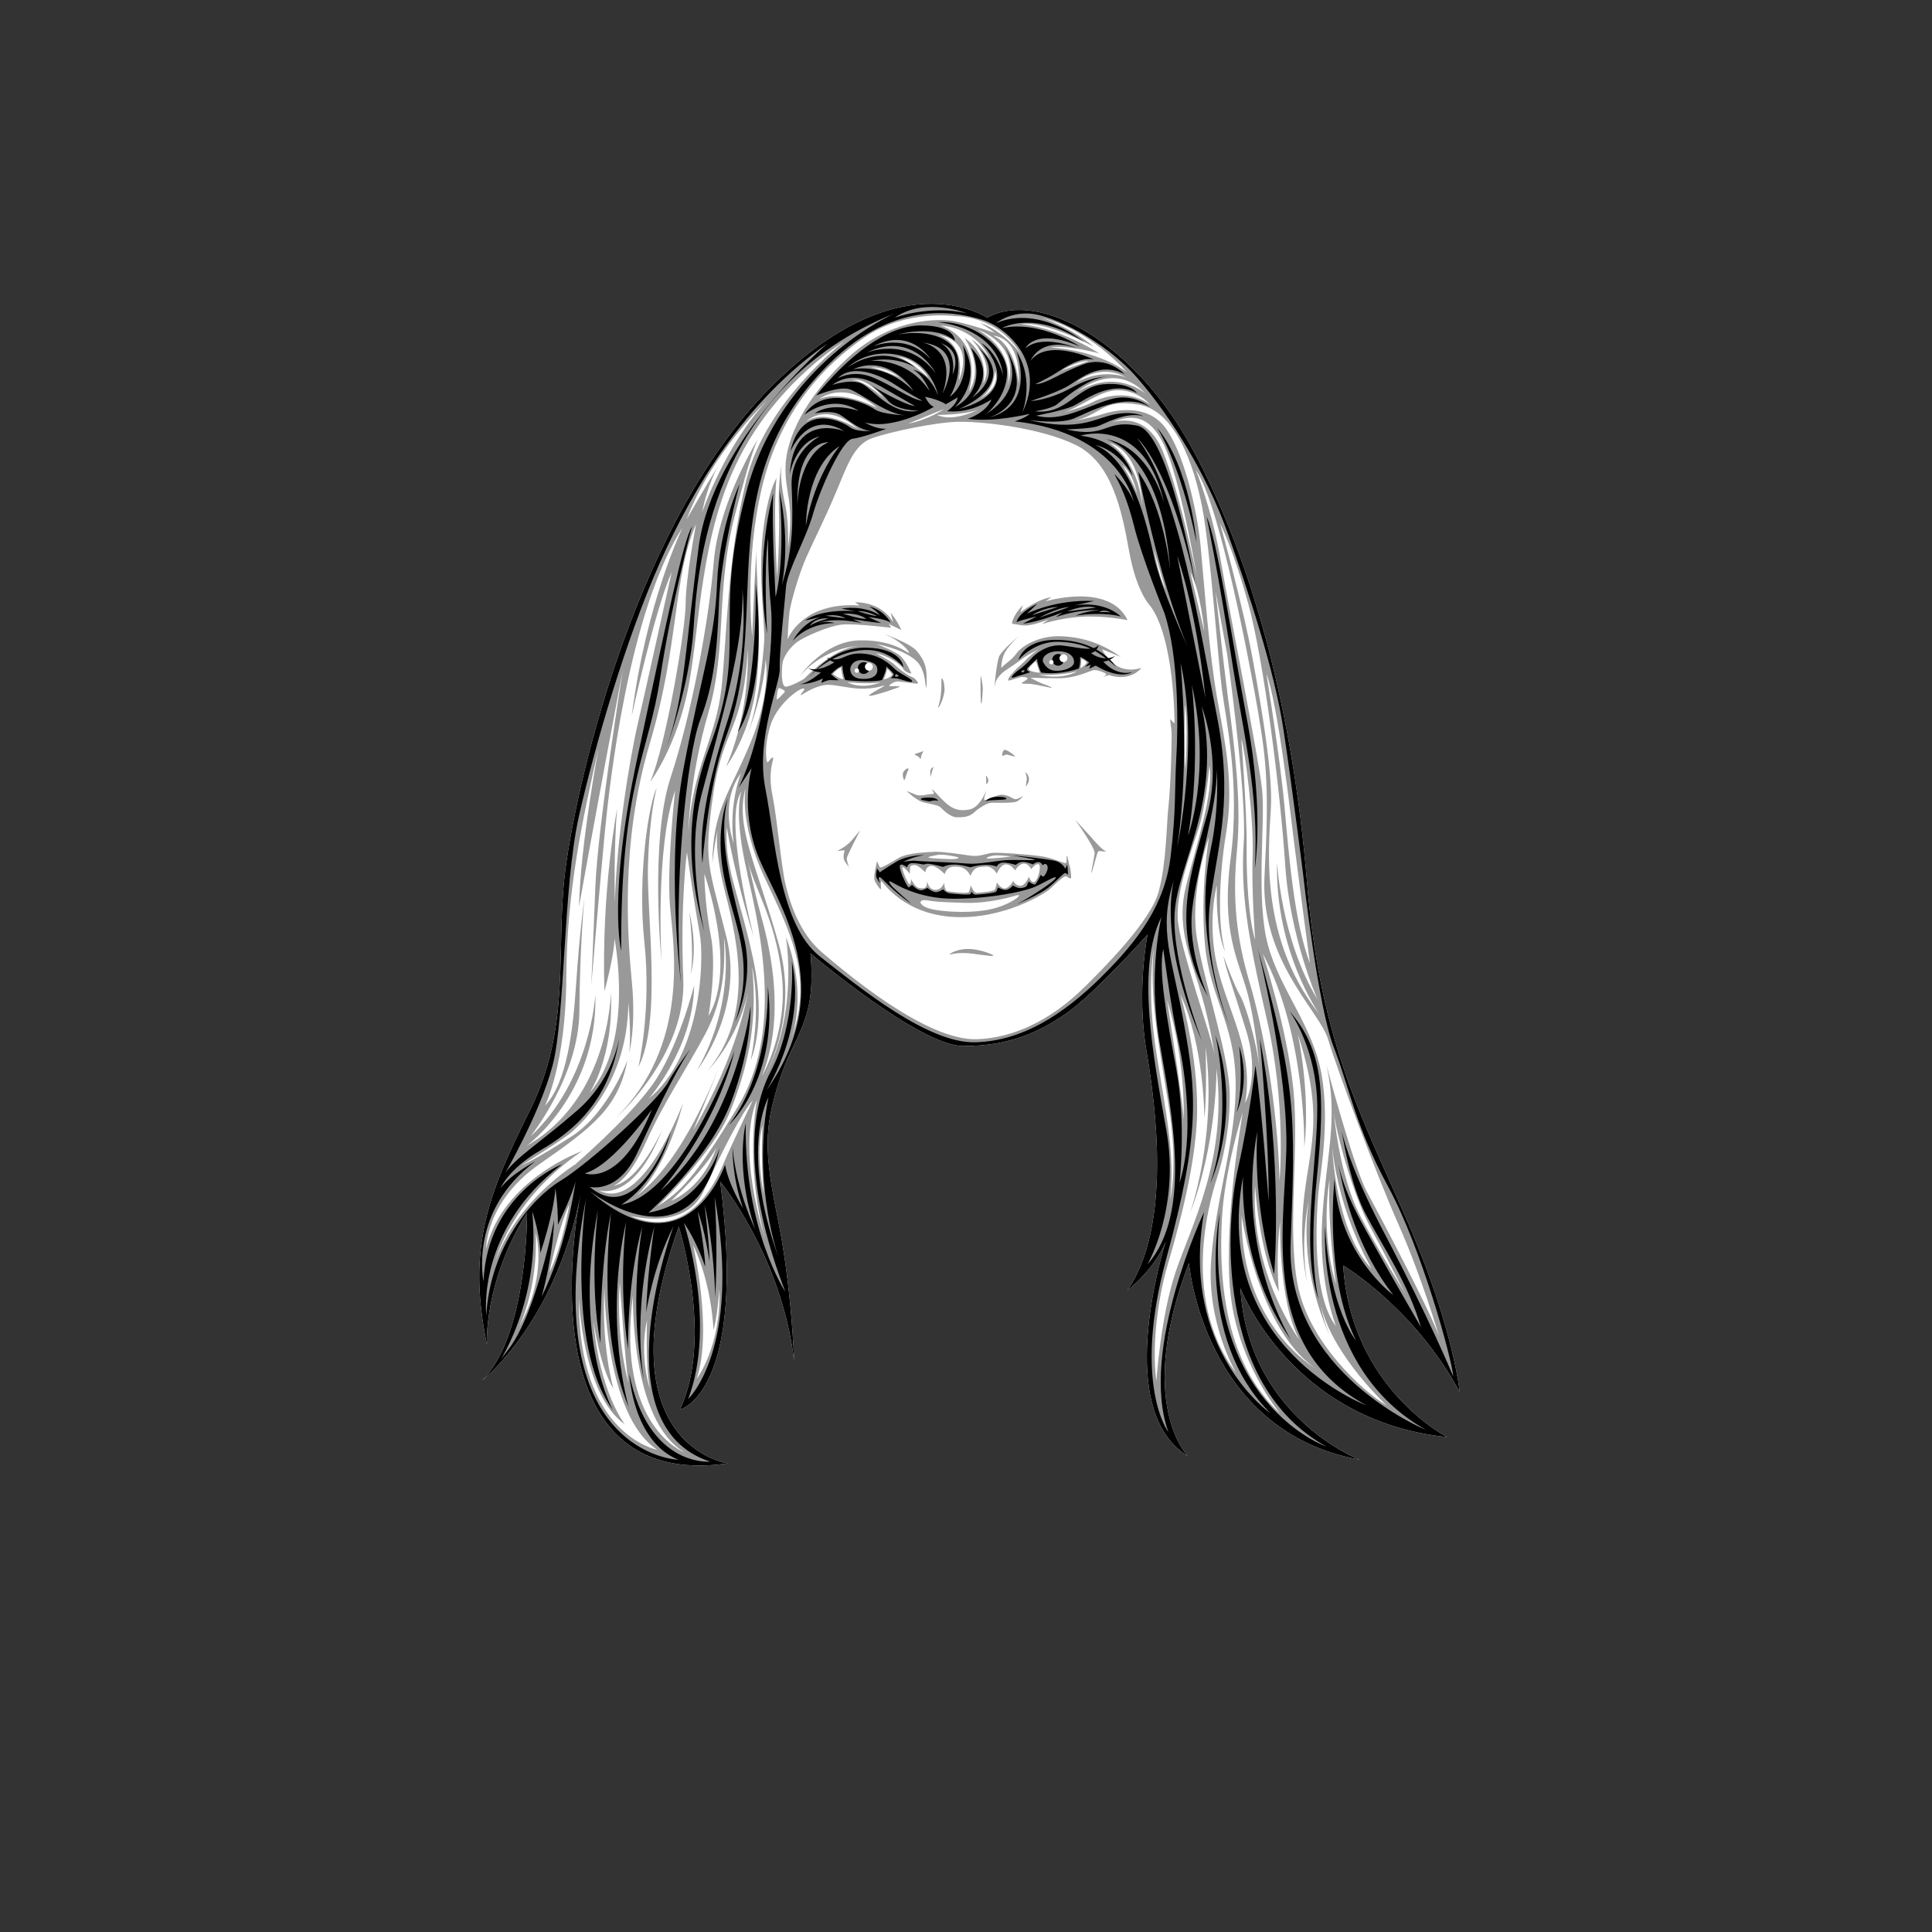
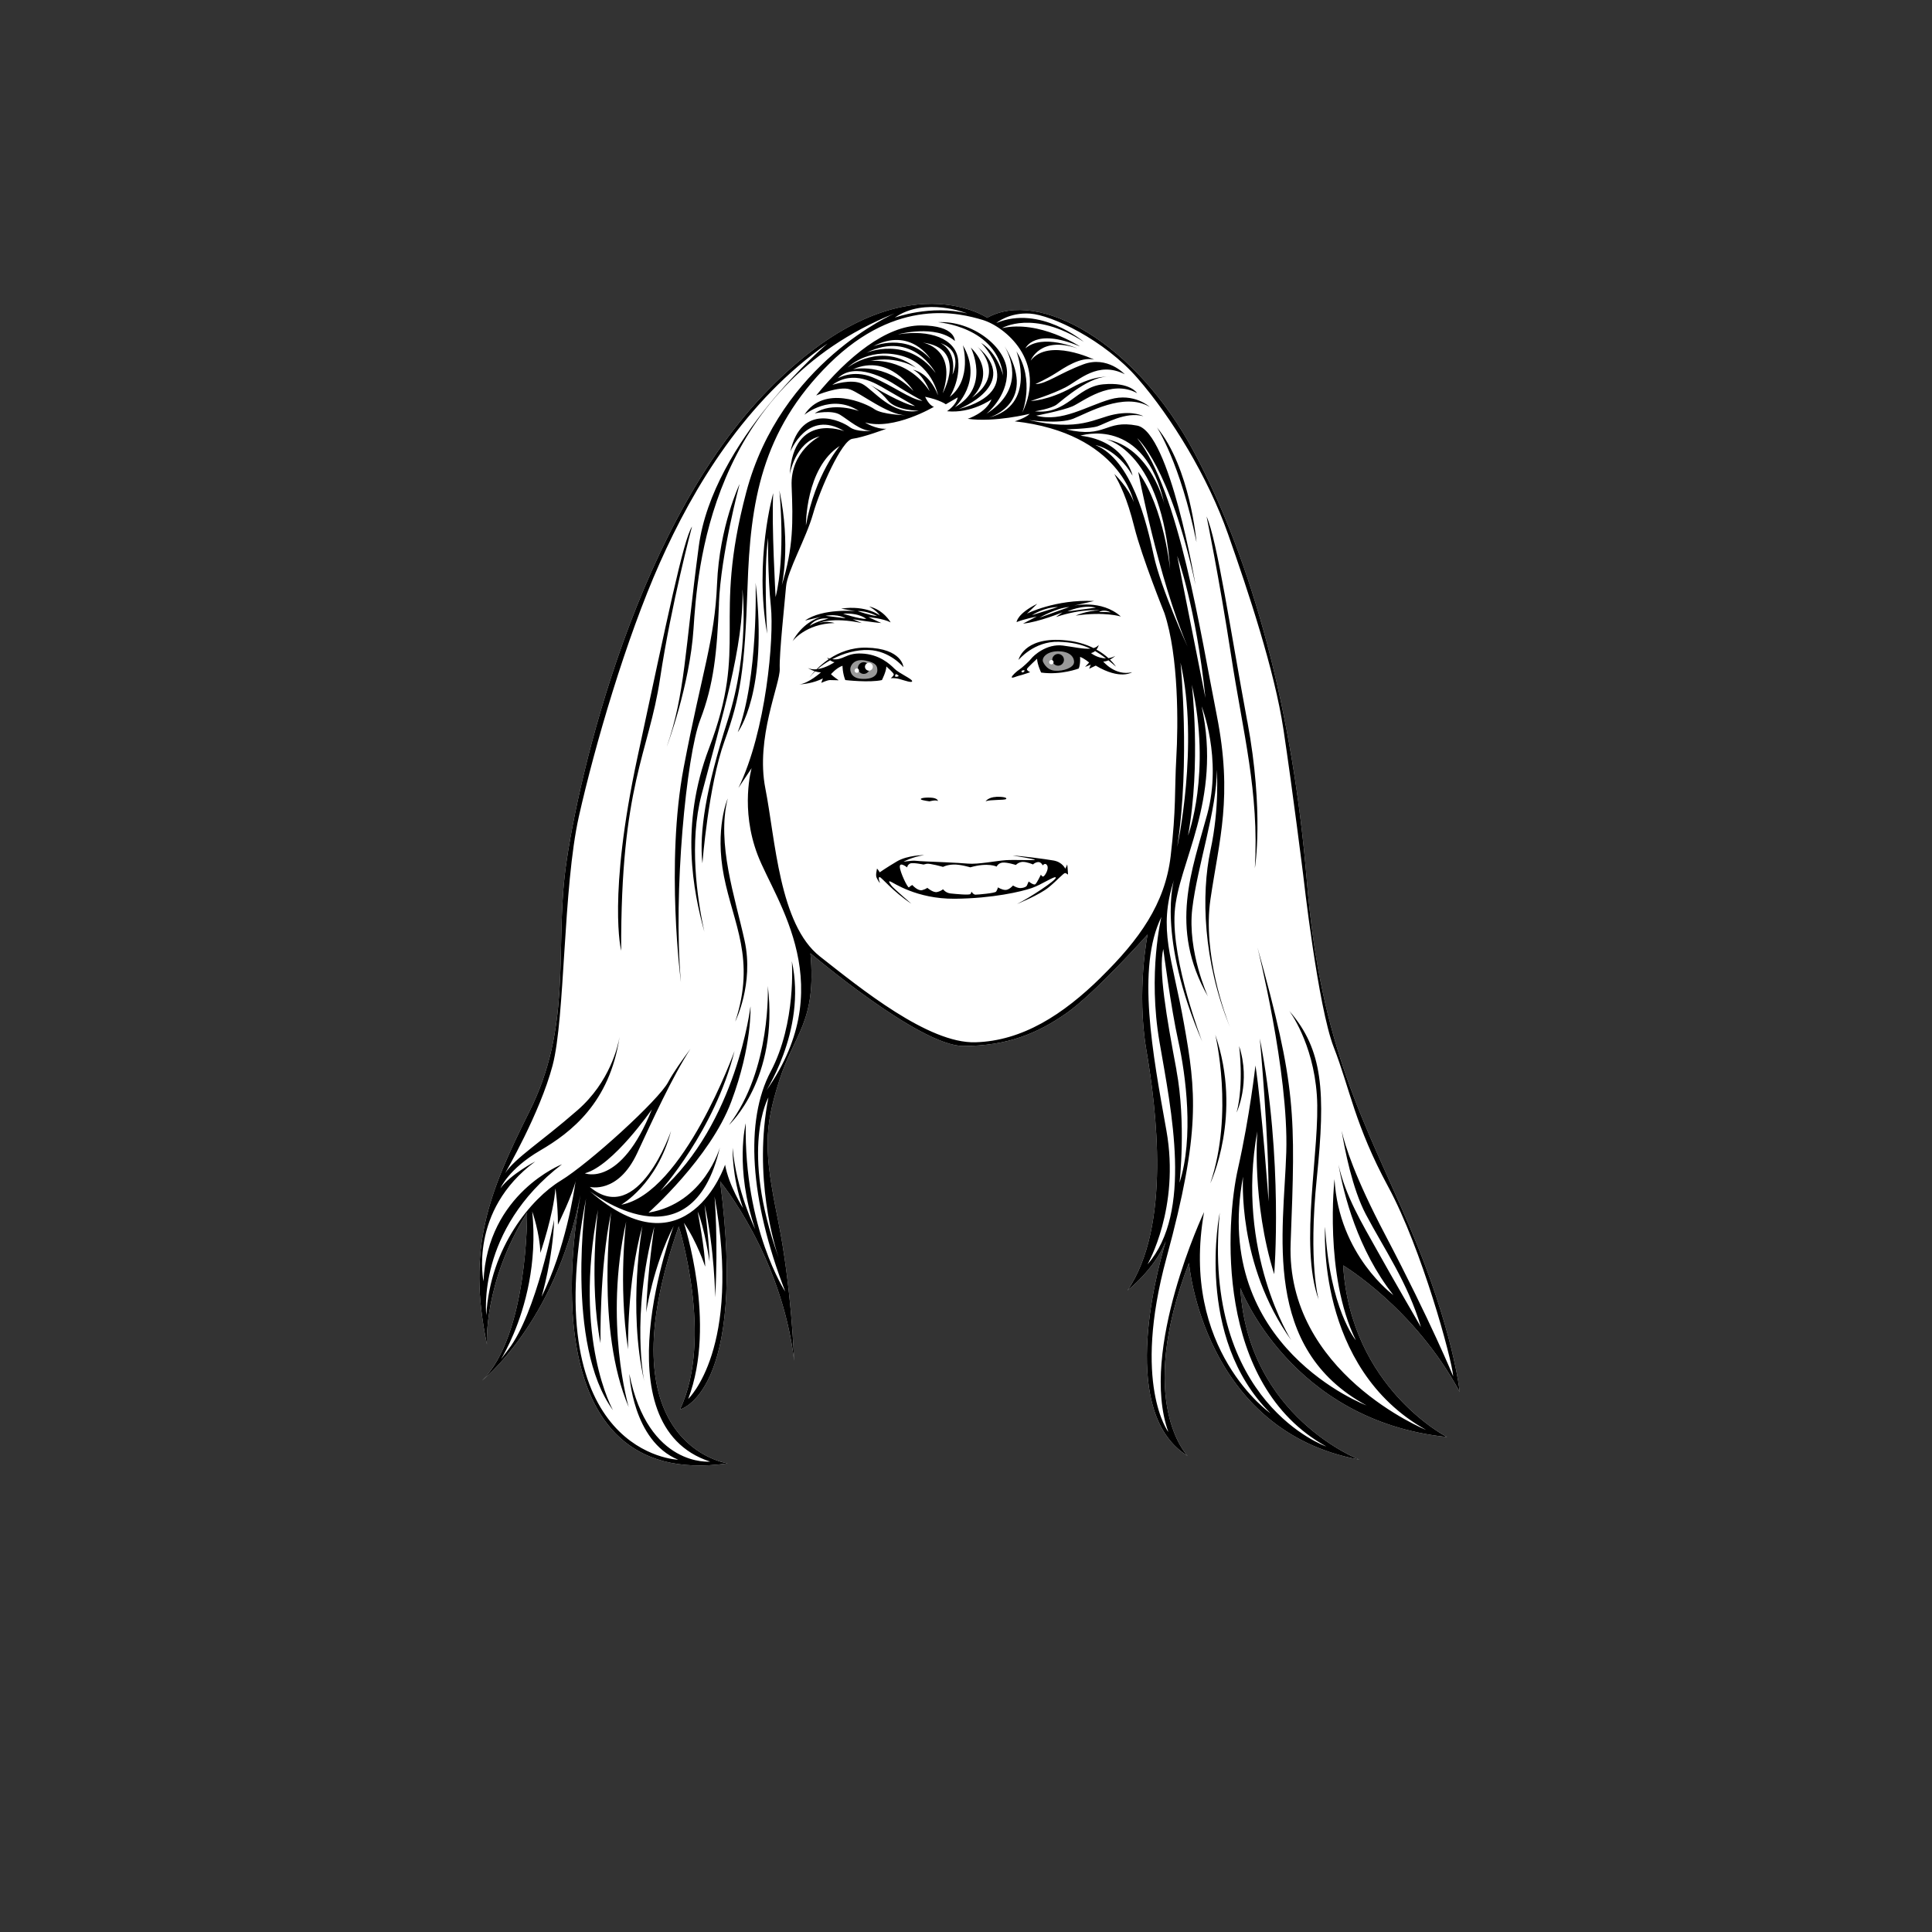
<svg xmlns="http://www.w3.org/2000/svg" id="Layer_2" data-name="Layer 2" viewBox="0 0 270 270">
  <rect x="0" y="0" width="270" height="270" fill="#333333" stroke="none" />
  <defs>
    <style>
      .cls-1 {
        fill: none;
      }

      .cls-2 {
        fill: #fff;
      }

      .cls-3 {
        fill: #999;
      }
    </style>
  </defs>
  <g id="head-bounds">
    <rect class="cls-1" width="270" height="270" />
  </g>
  <g id="face-paths">
    <g>
      <path class="cls-2" d="M202.25,200.84s-13.49-6.83-14.54-24c0,0,9.98,5.96,16.29,17.69,0,0-.88-8.76-7.01-23.12-6.13-14.36-12.44-24.87-14.36-48.35-1.93-23.47-7.53-44.49-15.77-59.91-8.23-15.42-21.72-22.77-28.9-18.74,0,0-12.79-8.76-31.36,10.86-18.57,19.62-26.45,56.23-27.68,67.09-1.23,10.86.88,21.37-4.91,32.93-5.78,11.56-8.76,19.09-5.96,32.58,0,0-.53-8.58,5.61-18.39,0,0,.17,17.17-6.31,23.47,0,0,10.2-7.96,13.77-25.93-.78,4.03-7.28,41.47,20.57,37.49,0,0-17.69-2.45-6.83-33.11,0,0,4.9,15.59.17,25.58,0,0,9.46-2.28,5.61-31.88,0,0,8.58,10.33,10.34,25.05,0,0-.35-10.33-2.28-19.79-1.93-9.46-1.93-12.61.18-19.27,2.1-6.66,5.26-8.23,4.38-17.87,0,0,15.24,12.96,21.37,12.96s10.34-1.75,14.36-4.55c4.03-2.8,11.39-11.04,11.39-11.04,0,0-1.58,7.88-.18,16.12,1.4,8.23,3.5,24.7-2.63,33.63,0,0,3.81-2.97,5.35-6.87-1.57,5.24-6.42,24.13,3.06,30,0,0-7.36-7.36.18-26.98,0,0,1.93,23.47,23.82,27.5,0,0-15.59-5.96-16.64-24,0,0,7.01,18.57,28.9,20.84Z" />
-       <path class="cls-3" d="M187.46,189.85s.03.04.03.04c0-.01-.02-.03-.03-.04ZM137.35,96.35c0-.61-.26-2.15-.31-1.8,0,0-.04,2.45.04,3.5.09,1.05.26-1.09.26-1.71ZM149.08,119.61c-.09.13.13,1.1-.26,1.01-.39-.09-1.84-.74-3.33-.96-1.49-.22-6.22-.61-7.09-.44-.88.18-1.66.53-2.85.35-1.18-.18-3.9-.57-4.86-.53-.96.04-3.81.13-5.04.83-1.23.7-2.58,1.58-2.72,1.31-.13-.26-.35-.83-.35-.83,0,0-.57,2.1-.35,2.67.22.57.83,1.4.88,1.23.04-.18-.13-1.27.13-1.05.26.22,3.15,4.6,10.12,4.95,6.96.35,12.74-3.33,13.36-3.9.61-.57,2.01-1.93,2.28-1.8.26.13.66.48.7.22,0,0-.04-1.14-.18-1.49-.13-.35-.35-1.71-.44-1.58ZM139.13,119.54c.62-.03,2.04.13,2.04.13.46.03-2.63.36-3.15.3-.53-.07.49-.39,1.12-.43ZM131.02,119.47c.82-.16,2.76.3,2.76.3.59.2-.43.3-.82.3s-2.76-.1-3.12-.2c-.36-.1.36-.23,1.18-.39ZM137.98,127.16c-3.19.56-7.46.2-8.64-.39-1.18-.59-.69-1.12.2-.95.89.16,1.71.26,5.32.36,3.61.1,7.09-1.02,7.09-1.02,1.45-.46-.79,1.45-3.97,2ZM144.62,123.22c-.5.31-.83-.7-.83-.7,0,0-.53,1.34-1.23,1.27-.7-.07-.96-.68-.96-.68,0,0-.42.83-1.03,1.03-.61.2-1.25-.81-1.25-.81,0,0-.15.81-.31,1.03-.15.22-2.21.42-2.56.42s-.79-1.05-.79-1.05c0,0-.11.57-.24.9-.13.33-2.43.02-2.96-.07-.53-.09-.5-1.23-.5-1.23,0,0-.28,1.03-1.25,1.03s-1.16-1.25-1.16-1.25c0,0,.04.55-.13.81-.18.26-.57.28-1.07.15-.5-.13-1.03-1.23-1.03-1.23,0,0,.02.64-.18.74-.2.11-1.12-2.04-1.03-2.34.09-.31,1.05.88,1.05.88,0,0,0-.53.02-.83.02-.31.15-.37.66-.39.5-.02,1.49,1.03,1.49,1.03,0,0-.02-.74.7-.92.72-.18,1.99,1.14,1.99,1.14.33-.92.85-1.14,1.99-1.01,1.14.13,1.62,1.27,1.62,1.27.48-1.27,1.12-1.25,2.1-1.31.99-.07,1.58.99,1.58.99,0,0,.48-1.29,1.27-1.29s1.27.85,1.27.85c0,0,.61-1.01,1.29-.96.68.04.96.79.96.79,0,0,.68-.9,1.07-.68.39.22-.07,2.12-.57,2.43ZM126.49,108.83c.13-.56.46-1.28.46-1.28.07-.46-.66.1-.76.49-.1.39.16,1.35.3.79ZM138.74,133.47c-.39-.26-2.2-.92-3.71-.85-1.51.07-2.69.85-2.17.76,0,0,1.12-.36,3.09-.1,1.97.26,3.19.46,2.79.2ZM128.46,105.85c.22.31.22.26.26-.09.04-.35.35-.79.35-.79,0,0-.53.18-1.05.35-.53.18.22.22.44.53ZM154.01,90.73c.92.36,2.63,1.08,2.63,1.08-2.5-1.77-5.03-2.73-8.24-2.89-3.22-.16-5.65,1.41-6.31,2.36-.66.95-1.81,1.61-2.04,1.97-.23.36-.1-.92.26-1.81.36-.89,1.77-2.3,2-2.5.23-.2-2.33,1.94-2.69,2.82s-.76,5.12-.62,4.17c.13-.95.49-1.28.95-1.77.46-.49,1.38-.92,2.73-1.97.64-.5,1.6-1.01,2.44-1.41-.84.56-1.57,1.23-1.65,1.35-.13.2-1.22,1.12-1.77,1.71-.56.59-1.15,1.41-.59,1.25.56-.16,1.61-.49,1.61-.49,1.84.03.26.62.1.82-.16.2.49.1,1.22.16.72.07,2.33.46,2.82.53.49.07-.49-.33-1.08-.53-.59-.2-1.48-.72-1.71-.82-.23-.1,1.05.03,3.78.03s4.57-1.15,5.09-1.15,1.18.26,1.54.46c.36.2-.33.53-.33.53l.79-.3c3.12,1.02,4.57-.99,4.57-.99-3.91,1.22-5.49-2.63-5.49-2.63ZM143.78,93.56c-.1-.33,1-1.17,1-1.17l.53,1.63s-1.43-.13-1.53-.46ZM145.14,94.31s3.09.16,5.39-.49c0,0-1.84,1.25-5.39.49ZM150.97,93.39c.16-.51.15-1.33.15-1.33.44.13.77.51.77.51-.2.44-.92.82-.92.82ZM140.76,105.46c.31.04,1.23.44,1.01.13,0,0-1.23-1.05-1.49-.74-.26.31-.26.83-.13.79.13-.04.31-.22.61-.18ZM202.25,200.84s-13.49-6.83-14.54-24c0,0,9.98,5.96,16.29,17.69,0,0-.88-8.76-7.01-23.12-6.13-14.36-12.44-24.87-14.36-48.35-1.93-23.47-7.53-44.49-15.77-59.91-8.23-15.42-21.72-22.77-28.9-18.74,0,0-12.79-8.76-31.36,10.86-18.57,19.62-26.45,56.23-27.68,67.09-1.23,10.86.88,21.37-4.91,32.93-5.78,11.56-8.76,19.09-5.96,32.58,0,0-.53-8.58,5.61-18.39,0,0,.17,17.17-6.31,23.47,0,0,10.2-7.96,13.77-25.93-.78,4.03-7.28,41.47,20.57,37.49,0,0-17.69-2.45-6.83-33.11,0,0,4.9,15.59.17,25.58,0,0,9.46-2.28,5.61-31.88,0,0,8.58,10.33,10.34,25.05,0,0-.35-10.33-2.28-19.79-1.93-9.46-1.93-12.61.18-19.27,2.1-6.66,5.26-8.23,4.38-17.87,0,0,15.24,12.96,21.37,12.96s10.34-1.75,14.36-4.55c4.03-2.8,11.39-11.04,11.39-11.04,0,0-1.58,7.88-.18,16.12,1.4,8.23,3.5,24.7-2.63,33.63,0,0,3.81-2.97,5.35-6.87-1.57,5.24-6.42,24.13,3.06,30,0,0-7.36-7.36.18-26.98,0,0,1.93,23.47,23.82,27.5,0,0-15.59-5.96-16.64-24,0,0,7.01,18.57,28.9,20.84ZM193.8,196.42c-3.42-2.01-10.9-8.89-12.44-16.82-1.53-7.93.26-18.74-.61-27.37-.88-8.63-4.29-18.96-4.29-18.96,6.09,11.34,5.82,27.11,5.82,27.11.88-7.84-.92-15.9-.92-15.9,3.59,11.08,1.88,15.07.96,22.25-.92,7.18.31,12.31.31,12.31-.96-6.13.26-11.17.26-11.17-1.16,7.94,1.25,15.05,3,18.93-1-2.4-1.29-4.26-1.29-4.26,1.8,7.09,9.2,13.88,9.2,13.88ZM178.91,170.67s-.31,11.04,2.67,16.55c0,0-6.92-9.37-6.18-21.55,0,0,.48,9.15,3.33,14.85,0,0-.48-4.77.18-9.85ZM171.68,98.06c-.79-6.04-1.8-15.42-1.8-15.42l1.62,8.8s2.76,19.53,2.32,26.23c-.44,6.7.39,12.57,3.2,24.7,2.8,12.13,1.8,22.64,1.8,22.64-.26-10.64-2.36-21.55-4.2-27.76-1.84-6.22-2.41-11.61-1.75-18.44.66-6.83-.39-14.71-1.18-20.76ZM175.4,131.3c-.88-2.8-1.23-8.41-1.18-13.14.04-4.73-.74-14.89-.74-14.89.53,1.58,1.75,11.3,1.58,16.25-.18,4.95.35,11.78.35,11.78ZM186.7,179.51c-2.28-7.71-.88-14.71-.88-14.71-.35,6.13.88,14.71.88,14.71ZM186.18,160.33c1.01,9.59,5.52,16.99,5.52,16.99-5.12-5.34-5.52-16.99-5.52-16.99ZM196.45,180.95c-1.14-2.05-3.93-6.36-6.42-11.16-2.89-5.56-3.63-14.32-3.63-14.32.39,3.15,2.76,11.65,4.99,15.81,1.75,3.26,4.12,7.84,5.06,9.67.18.33.32.6.41.8,0,0-.15-.3-.41-.8ZM180.97,118.64c.61,4.95,2.1,15.98,2.1,15.98-2.19-5.69-2.93-14.93-3.55-21.81-.61-6.88-2.54-18.66-2.54-18.66,1.62,4.29,3.37,19.53,3.98,24.48ZM174.44,84.35c2.19,7.93,4.51,26.36,5.17,36.52.66,10.16,4.51,18.79,4.51,18.79-5.08-8.32-5.65-19.14-5.65-19.14-.31,12.44,5.91,21.2,5.91,21.2-9.11-11.47-6.79-25.23-6.74-29.78.04-4.55-1.09-11.69-2.54-19.66-1.45-7.97-4.6-19.14-4.6-19.14,0,0,1.75,3.28,3.94,11.21ZM175.89,99.94c1.1,6.44,1.49,10.47.83,22.38-.66,11.91,7.71,18.96,8.89,22.95,1.18,3.99,6.7,18.79,9.9,26.01,3.2,7.23,5.61,15.5,5.61,15.5-1.36-3.81-8.28-16.86-10.12-20.28-1.84-3.42-5.65-17.74-5.65-17.74,1.75,7.62-.04,12.74-.57,21.68-.53,8.93,1.93,14.89,1.93,14.89-3.59-4.64-2.67-16.29-2.45-18.74.22-2.45,1.62-9.59.44-16.38-1.18-6.79-5.74-11.74-7.49-18.09-1.75-6.35-.35-17.3-.83-21.77-.48-4.47-4.47-24.35-5.74-31.79-1.27-7.44-3.5-12.83-3.5-12.83,3.33,4.64,7.66,27.77,8.76,34.2ZM168,70.86c1.14,5.82,2.19,21.06,2.76,25.44.57,4.38,2.58,13.27,1.23,23.6-1.36,10.33,1.05,14.15,2.32,18.79,1.06,3.88,1.57,9.12,1.71,10.72-.33-3.5-1.92-8.95-2.72-10.28-.83-1.4-2.32-5.52-2.32-5.52.31,1.71,1.14,3.85,3.15,10.34,2.01,6.48-.13,10.2-.13,10.2,1.31-7.14-2.45-12.88-3.9-19.14-1.45-6.26-.04-11.3-.04-11.3-.17,6.88,1.14,9.24,1.14,9.24-1.01-3.5-.92-10.03.18-16.73,1.09-6.7-.18-12.52-1.27-18.57-1.09-6.04-1.8-15.77-2.32-21.28-.53-5.52-2.5-13.49-5.04-16.73-2.54-3.24-6.92-2.32-8.54-1.8-1.62.53-4.42,1.05-4.42,1.05,4.16-.83,4.07-3.2,9.28-2.36,5.21.83,7.8,8.5,8.93,14.32ZM167.56,137.87c1.3,4.11,2.03,8.49,2.2,9.56.02.09.03.18.04.25,0,0-.01-.09-.04-.25-.52-2.84-4.96-15.16-5.17-19.06-.22-4.03,2.01-9.68,2.98-12.79.96-3.11,1.45-8.54,1.45-8.54.7,3.46-1.97,11.56-3.28,16.82-1.31,5.26.35,9.28,1.84,14.01ZM165.42,156.48c-.13-2.76-2.32-16.73-2.32-16.73,2.67,8.63,2.32,16.73,2.32,16.73ZM162.48,63.02c-2.45-5.91-7.18-3.94-7.18-3.94,2.93-1.27,5.69-1.27,7.84,4.2,2.15,5.47,4.16,17.52,4.16,17.52,0,0-2.36-11.87-4.82-17.78ZM162.88,82.42c-1.09-2.32-1.62-5.61-1.62-5.61l1.62,5.61ZM155,61.89c4.55,1.27,4.64,8.76,4.64,8.76-.74-6.79-4.64-8.76-4.64-8.76ZM158.89,68.94c-.48-1.49-2.01-3.94-2.01-3.94,1.58,1.36,2.01,3.94,2.01,3.94ZM168.31,88.25l-1.97-8.32c1.45,2.67,1.97,8.32,1.97,8.32ZM165.68,107.56c-.22-1.88-.09-9.11-.09-9.11.48,2.58.09,9.11.09,9.11ZM160.69,56.5c-2.54-1.8-5.82-1.4-7.88-.35-1.32.67-3.09,1.2-4.19,1.5-.34.11-.68.2-1.02.25,0,0,.41-.09,1.02-.25,2.61-.85,5.13-3.12,7.61-3.12,2.8,0,4.47,1.97,4.47,1.97ZM148.3,51.81s2.36-1.45,3.85-1.36l-3.85,1.36ZM157.36,52.73s-3.24-1.36-6.96.74c0,0,3.15-2.85,6.96-.74ZM160.08,55.01s-4.03-3.59-9.55-.22c0,0,5.17-4.51,9.55.22ZM152.89,48.48c-3.33-2.8-7.18-4.03-7.18-4.03,6.61,1.58,11.74,7.53,11.74,7.53-4.42-3.2-10.69-3.42-10.69-3.42,2.45-.39,6.88.83,6.88.83-6.31-3.9-10.95-4.07-10.95-4.07,3.55-.53,10.2,3.15,10.2,3.15ZM133.6,44.19s5.89-.15,9.1,5.36c0,0-2.24-3.21-5.7-4.43,0,0,1.46.93,2.04,1.41,0,0-4.33-1.56-6.52-1.75-2.19-.19-8.37-.1-14.22,5.4-5.84,5.5-8.42,11.1-8.52,15-.1,3.89,1.27,4.92.34,11.39,0,0,.15-3.36-.34-5.74-.49-2.39-.83-4.53-.49-6.13,0,0-.58,2.43-.44,6.43.15,3.99-.24,9.49-.24,9.49,0,0-.58-8.81-.1-13.78,0,0-1.22,1.8-1.9,7.69-.68,5.89.34,13.1.19,15.09-.14,1.93-.74,9-2.4,13.16.56-1.37,2.27-5.91,2.6-10.58,0,0,.88,4.48-2.19,11.78-3.07,7.3-5.16,9.25-5.26,16.7,0,0,.31-3.05.77-4.76.03-.14.06-.21.06-.21-.02.07-.04.14-.06.21-.15.67-.45,3.1,1.08,9.04,1.85,7.21,3.85,16.99-2.48,24.64,0,0,4.09-4.09,5.6-10.86,0,0-1.31,8.37-7.64,19.23,0,0,2.82-6.67,3.6-8.86,0,0-4.92,13.39-11.68,18.11,0,0,3.94-2.87,6.67-13.1,0,0-5.74,15.53-11.78,12.22,0,0,4.82,1.85,8.86-8.47,0,0-3.21,7.3-6.86,7.84,0,0,2.04-.44,4.58-6.09,2.53-5.65,5.84-10.47,8.33-15.19,2.48-4.72,2.77-9.2,2.58-13.34,0,0,1.75,8.76-3.75,18.45,0,0,6.62-8.47,4.09-18.6-2.53-10.13-3.21-10.42-1.85-19.91,1.36-9.49,4.28-8.96,4.82-20.3,0,0,.49,8.42-3.02,16.41,0,0,3.51-4.63,4.28-11.83.78-7.21-.15-15.73-.05-18.45,0,0-.44,7.98-.58,12.07,0,0-1.12-10.56,1.41-20.98,2.53-10.42,8.57-16.89,14.36-20.84,5.79-3.94,12.71-2.92,12.71-2.92ZM136.66,46.09s6.12,1.94,4.1,7.92c.09-.3,1.31-4.72-4.1-7.92ZM114.46,55.78s3.41-2.82,8.18,1.27c0,0-4.92-2.68-8.18-1.27ZM119.97,60.01s-.97-.63-2.09-1.07c-1.12-.44-3.26-1.27-5.21-.05,0,0,2.82-2.87,7.3,1.12ZM119.04,53.15s1.85-.73,4.48,2.53c0,0-2.82-2.68-4.48-2.53ZM121.67,51.35s2-.24,4.04,1.41c0,0-3.02-1.36-4.04-1.41ZM125.37,49.84s2.58.05,4.43,2.97c0,0-3.07-2.73-4.43-2.97ZM131.94,57.16s-2.16,1.5-5.04,2.05l5.04-2.05ZM130.92,46.77c5.7.83,3.07,6.43,3.07,6.43,1.07-5.65-3.07-6.43-3.07-6.43ZM136.73,57.24s-3.5,1.84-5.78.74c0,0,3.85.04,5.78-.74ZM135.4,54.75s2.24-6.96-3.9-9.25c0,0,4.72.1,6.82,4.63,0,0-1.27-1.95-2.53-2.68,0,0,3.31,3.26,1.61,6.13,0,0,1.07-3.8-2.63-6.38,0,0,2.87,3.94.63,7.55ZM139.05,51.83c.88,2.48-2.14,3.89-2.14,3.89,2.09-1.31,2.14-3.89,2.14-3.89ZM138.81,46.92s3.9,0,3.55,6.77c0,0-.29-5.4-3.55-6.77ZM109.63,96.74s-1.14,1.31-1.09.92c.04-.39.09-1.66.44-1.49.35.18.83.31.66.57ZM104.43,122.13c2.04,8.76,4.87,22.25-1.31,32.52-6.18,10.27-8.08,11.88-11.2,13.92,0,0,7.79-7.5,10.08-13.15,2.29-5.65,3.94-11.93,3.12-20.25,0,0,1.31,5.21-.19,12.95,0,0,2.29-5.01.29-14.27-2-9.25-4.04-12.66-3.65-18.26,0,0,1.07,6.77,3.8,15.43,0,0-4.38-16.65-1.75-20.4,0,0-1.22,2.73.83,11.49ZM104.48,120.04c.78,3.94,3.85,8.18,4.77,16.16.93,7.98-2.78,14.22-2.78,14.22,3.65-9.06.73-19.38-.19-22.74-.92-3.36-1.8-7.64-1.8-7.64ZM100.1,160.4s-1.41,5.16-6.33,7.45c0,0,4.97-4.67,6.33-7.45ZM102.53,117.85s-2.09-5.65,1.02-9.79c0,0-1.75,4.24-1.02,9.79ZM87.83,193.27s-1.78-6.04-1.21-14.04c0,0,.7,10.74,1.21,14.04ZM99.33,130.7c-.89-4.51-.89-8.58-.89-8.58,0,0,4.64,13.02.57,19.88,0,0,1.21-6.8.32-11.31ZM107.14,56.05c-5.84,6.23-9.02,15.56-9.02,15.56.76-3.88,2.16-6.35,2.16-6.35-1.59,2.54-4.32,7.31-4.32,7.31,3.56-9.4,11.18-16.52,11.18-16.52ZM83.19,139.15s-.7,11.94-9.08,19.69c0,0,6.8-8.39,6.86-17.53.06-9.15.7-15.88.7-15.88,0,0-.7,5.21-1.14,11.88-.45,6.67-1.27,13.98-4.38,17.22,0,0,2.92-5.65,2.99-17.85.06-12.2,2.29-22.3,4.51-32.08,0,0-2.54,13.4-2.73,22.11,0,0,2.6-14.61,6.16-33.29,0,0-3.56,22.11-3.88,30.56-.32,8.45-.57,13.72-.57,13.72,0,0,1.33-15.63,1.91-21.54.57-5.91,3.24-30.69,10.86-42.44,0,0-5.08,10.36-7.12,26.37,0,0,3.18-14.74,5.59-20.14,0,0-3.49,15.82-4.7,21.03-1.21,5.21-2.99,16.2-3.24,25.09,0,0-.19-7.37.32-13.09,0,0-2.22,11.44-1.78,25.54,0,0,1.4-5.02,1.4-7.37,0,0,2.86,14.23-3.49,21.6,0,0,3.43-4.96,2.99-14.1,0,0-.13,14.87-11.75,21.47,0,0,9.85-7.18,9.59-20.96ZM72.52,185.46s2.67-5.21,2.35-13.15c0,0,1.78,5.78-2.35,13.15ZM76.77,177.84s1.46-6.86,2.8-9.53c0,0-.95,5.78-2.8,9.53ZM80.52,162.65s-8,4.76-11.25,13.47c0,0,2.1-8.45,12.07-15.25,0,0-11.12,3.94-13.4,13.66,0,0-.13-6.54,7.43-11.82,7.56-5.27,11.05-7.94,12.32-14.55,0,0-2.67,7.31-7.75,10.61-5.08,3.3-7.12,4.13-7.12,4.13,0,0,6.35-3.94,7.24-4.83.89-.89,7.69-6.61,7.75-17.98,0,0,.44,4.26.13,7.05,0,0,.95-3.69.38-9.72-.57-6.04-1.72-19.38,2.48-33.48,4.19-14.1,3.24-23.38,6.48-30.69,0,0-1.46,7.56-1.46,11.12s-2.8,20.01-4.96,24.9c0,0,3.81-5.02,5.4-13.53,1.59-8.51,1.59-21.16,7.12-31.89,5.53-10.74,14.61-16.14,14.61-16.14,0,0-11.05,8.39-13.72,19.5-2.67,11.12-2.67,21.73-3.43,28.84-.76,7.12-4,10.99-4.64,20.2,0,0,.13-7.5,2.8-16.65,2.67-9.15.95-16.9,3.68-27.51,1.96-7.62,2.87-9.99,3.23-10.73-1,1.67-5.53,9.63-6.16,17.15-.7,8.45-3.11,21.28-6.04,30.18-2.92,8.89-1.27,25.54-1.27,25.54,0,0-.89-15.63,1.91-23.76,0,0-1.21,10.67-.7,16.33.51,5.65,2.73,19.25-7.56,29.41,0,0,9.85-8.7,9.4-19.38-.44-10.67.51-17.72.51-17.72,0,0,1.08,7.56,1.78,11.31.7,3.75.19,17.15-7.12,23.12,0,0,6.23-7.05,6.35-15.82,0,0-2.29,9.02-5.91,13.98-3.62,4.96-10.61,10.93-10.61,10.93ZM80.9,181.33s.44,13.53,6.42,17.72c0,0-3.56-4.51-4.38-14.36,0,0,.95,6.48,2.8,9.4,0,0-1.72-5.72-1.27-14.23,0,0,0,17.92,7.37,22.74,0,0-11.18-2.03-10.93-21.28ZM95.7,202.99s-9.66-3.49-7.24-21.98c0,0-.44,17.53,7.24,21.98ZM90.81,194.04s-1.52-4.45-.38-9.59c0,0-.25,6.16.38,9.59ZM97.36,192.7c2.29-6.86-.51-18.74-.51-18.74,2.67,5.59,2.86,11.88,2.86,11.88.51-1.52.83-5.65.83-5.65.25,8-3.18,12.52-3.18,12.52ZM88.07,169.9s7.64,2.14,10.22-3.36c2.58-5.5,5.31-11,6.91-12.76,0,0-3.12,6.52-4.19,9.06-1.07,2.53-4.92,10.61-12.95,7.06ZM105.8,153.64s-1.8,8.76,1.12,19.47c0,0-4.09-12.27-1.12-19.47ZM106.72,166.83s-1.22-5.89-.15-9.59c0,0-.29,4.28.15,9.59ZM110.68,144.86c-.12.39-.21.59-.21.59.08-.2.14-.4.21-.59.55-1.71,1.81-7-.85-13.92,0,0,1.93,11.25-3.4,20.33-.3.52-.49.8-.49.8.17-.27.33-.53.49-.8,1.38-2.4,5.02-10,2.38-19.4-3.21-11.44-6.09-16.36-4.62-21.76,0,0-.93,4.82,2.63,12.46,3.47,7.47,6.9,13.69,3.87,22.29ZM151.49,138c-2.41,2.41-7.8,6.96-14.93,7.23-7.14.26-18.39-9.33-21.68-12.13-3.28-2.8-4.55-7.18-5.12-9.59-.57-2.41-1.14-9.02-1.8-12.31-.66-3.28.09-4.77.09-5.21s-.53.31-.74.53c-.22.22-.57-1.97.31-4.99.88-3.02,3.9-5.21,4.55-5.3.66-.09-.26.66-.26.88s.44-.39,2.15-1.05c1.71-.66,2.32-.26,5.04.09,2.72.35,4.25-.35,4.51-.35s-2.89,1.53-2.01,1.45c.88-.09,3.94-1.14,4.12-1.27.17-.13-1.14-.09-1.4-.09s.57-.7,1.18-.66c.61.04,2.28.31,2.67.31s-.35-.83-.7-.92c-.35-.09-1.75-1.01-2.32-1.62-.57-.61-2.76-1.71-2.76-1.71,1.66.31,3.46,1.53,3.81,2.15.35.61,1.18.7,1.18.7,0,0-.7-1.66-1.49-2.41s-3.37-1.71-3.37-1.71c2.63.48,5.21,1.66,6,2.89s.79,2.76.88,3.11c.09.35.13-.44.09-1.66-.04-1.23-.35-2.15-1.36-3.37-1.01-1.23-5.61-2.76-4.07-2.15,1.53.61,2.89,1.97,2.98,2.36.09.39-1.84-1.8-6.88-1.71-5.04.09-8.36,4.99-8.36,4.99,3.37-4.03,8.06-4.2,8.06-4.2-3.55.39-7.31,4.42-7.44,4.55-.13.13-1.88,1.09-2.58,1.14-.7.04-.61-2.32-.48-3.28.13-.96,1.09-2.28,2.06-2.98.96-.7,4.6-2.36,6.57-2.45,1.97-.09,6.57.48,6.57.48l-.35-.53,1.75.83c-.61-1.4-1.49-2.41-1.49-2.41l.35,1.31c-1.84-3.02-5.34-2.76-5.34-2.76l.66.44c-8.1-.57-10.07,4.73-10.07,4.73,0,0,.09-2.36.26-3.77.18-1.4,1.31-5.34,2.36-7.71,1.05-2.36,2.54-5.26,4.12-9.02,1.58-3.77,2.54-6.74,5.08-7.62,2.54-.88,8.67-2.19,11.91-2.28,3.24-.09,11.56.79,16.55,3.24,4.99,2.45,6.39,8.93,7.44,14.8,1.05,5.87,2.98,7.71,2.98,7.71,3.33,4.55,3.37,15.9,3.37,16.25s-.31-.22-.53-.39c-.22-.18.13.88.13,2.32s-.13,6.92-.44,9.77c-.31,2.85-.26,7.71-1.36,11.91-1.09,4.2-8.01,11.04-10.42,13.44ZM116.39,94.18s.61-.7,1.14-.9c0,0,.15,1.09.33,1.64,0,0-.72-.09-1.47-.74ZM118.41,95.34s2.87.31,4.62.02c0,0-2.47,1.09-4.62-.02ZM123.49,94.95c.28-.53.5-1.47.5-1.47.33.2.72.79.72.79-.33.53-1.23.68-1.23.68ZM161.56,146.85c-1.36-8.67-.31-14.32-.31-14.32-.66,6.53.66,13.27,2.06,21.9,1.4,8.63.22,13.23.22,13.23.7-6.48-.61-12.13-1.97-20.8ZM164.28,177.81c-2.1,6.26-2.67,15.2-2.67,15.2-.74-5.47.44-12.22,1.4-15.63s4.16-13.71,4.29-21.94c.13-8.23-2.36-16.51-2.36-16.51,3.37,7.23,3.37,17.25,3.37,17.25.39-3.02.17-9.85.17-9.85,1.66,12.39-2.19,23.25-2.19,23.25,3.81-9.81,3.72-20.23,3.72-20.23,1.53,12.61-3.63,22.2-5.74,28.47ZM170.19,164.27c.57-1.84,1.75-6.26,1.66-11.47-.09-5.21-3.28-14.54-4.51-21.28-1.23-6.74,1.62-14.54,1.62-14.54,0,0-1.27,7.44-.57,14.98.7,7.53,4.12,10.9,4.29,19.05.18,8.15-2.76,16.2-3.42,25.09-.66,8.89,3.5,15.77,3.5,15.77-8.28-10.9-3.15-25.75-2.58-27.59ZM171.9,180.08c.83,10.2,7.01,17.47,7.01,17.47-8.28-7.53-8.5-20.28-8.15-27.15.35-6.88,2.93-14.98,2.93-14.98,0,0-2.63,14.45-1.8,24.66ZM173.52,169.88s2.28,15.85,10.34,21.37c0,0-10.55-6.04-10.34-21.37ZM143.37,109.95c.03-.16.49-.53.43-1.15-.07-.62-.53-.92-.53-.92,0,0,.3.66.2,1.22-.1.56-.13,1.02-.1.85ZM152.67,117.2c-.88-.96-2.63-2.89-2.41-2.63,0,0,2.8,3.9,2.72,4.69-.09.79-.61,3.07-.44,2.72.18-.35.79-2.93.96-3.02.18-.09,1.4.18.96-.04-.44-.22-.92-.74-1.8-1.71ZM137.82,109.46c-.03.3.36-.13.3-.46-.07-.33-.33-.72-.33-.53,0,0,.07.69.03.99ZM128.1,111.1c-.49-.2-1.41-.56-1.41-.56,0,0,1.45,1.38,2.33,1.58.89.2,1.97.39,2.3.62.33.23,1.35,1.48,2.46,1.48s1.77-.13,2.36-.69c.59-.56,1.84-1.35,2.43-1.35s2.82.07,3.42-.13c.59-.2.99-.85.99-.85,0,0-.79.62-1.22.46-.43-.16-.72-.49-1.64-.59-.92-.1-2.59,1.08-2.59.62s.49-1.41.26-1.05c-.23.36-.92,2.23-2.36,2.5-1.45.26-2.33-.1-3.28-.95-.95-.85-1.94-2.1-1.87-1.84.07.26.49.62,0,.62s-1.68.33-2.17.13ZM119.13,117.33c-.61.74-1.53,1.31-1.97,1.49-.44.18.7,0,.83,0s-.13.39-.09,1.05c.04.55.51.92.73,1.31-.12-.37-.3-.96-.3-1.18,0-.39,1.88-3.94,1.88-3.94,0,0-.48.53-1.09,1.27ZM118.74,121.4c-.02-.07-.06-.15-.1-.22.09.27.15.42.1.22ZM96.53,136.1s1.08-3.18-.19-8.64c0,0,.7,5.72.19,8.64ZM90.56,120.85c.19-7.05,1.21-10.74,1.21-10.74-1.02,1.97-2.73,12.07-1.72,21.54,1.02,9.47-.83,17.47-.83,17.47,3.3-6.54,1.14-21.22,1.33-28.27ZM130.13,108.47c-.03-.33.33-1.28.33-1.28,0,0-.33.07-.43.49-.1.43.13,1.12.1.79ZM132,96.18c-.09-1.31-.44-1.66-.44-1.14,0,0,.09,2.01-.35,3.42-.44,1.4.88-.96.79-2.28ZM104.39,102.85c-.05.12-.1.24-.15.35,0,0,.05-.12.15-.35ZM146.46,86.63l-.88.61s2.5-.88,5.65-1.05c3.15-.18,6.35.48,6.35.48-2.54-5.34-11.47-2.63-11.47-2.63l.83-.57c-1.93.22-4.34,2.1-4.34,2.1l.35-1.01c-1.45,1.49-1.53,2.58-1.53,2.58,0,0,.44.13,1.58.26,1.14.13,3.46-.79,3.46-.79Z" />
      <g>
        <path class="cls-3" d="M123.16,92.85s-3.5-2.28-4.95.35c0,0,.31,1.49,1.14,1.66.83.18,2.54.31,3.2-.09.66-.39.61-1.93.61-1.93Z" />
        <path class="cls-3" d="M150.44,91.66s-3.15-2.5-5.17.35c0,0,.61,1.66,1.18,1.75.57.09,2.15.35,3.5-.39,1.36-.74.48-1.71.48-1.71Z" />
      </g>
-       <path d="M184.29,181.66s-1.49-5.08-.26-17.08c1.23-12,.88-17.87-3.85-23.3,0,0,3.33,4.38,3.85,11.74.53,7.36-2.54,20.93.26,28.64ZM89.09,105.81c-4.2,19.53-2.28,27.06-2.28,27.06-.09-23.3,3.85-27.5,5.43-38.01,1.58-10.51,4.47-21.28,4.47-21.28-1.23,1.93-3.42,12.7-7.62,32.23ZM105.6,81.44s.39,13.34-2.5,20.89c0,0,4.27-5.45,2.5-20.89ZM169.14,165.37s4.55-9.55.7-20.76c0,0,2.63,10.95-.7,20.76ZM100.47,84.33c.26-6.83,2.89-16.69,2.89-16.69,0,0-2.82,5.91-3.15,13.93-.33,8.01-2.1,12.22-4.66,25.68-2.56,13.47-.39,30.02-.39,30.02-1.12-12.55.79-31.73,2.69-36.66,1.9-4.93,2.36-9.46,2.63-16.29ZM167.21,75.77s-.88-10.42-5.52-16.03c0,0,3.24,4.9,5.52,16.03ZM202.25,200.84s-13.49-6.83-14.54-24c0,0,9.98,5.96,16.29,17.69,0,0-.88-8.76-7.01-23.12-6.13-14.36-12.44-24.87-14.36-48.35-1.93-23.47-7.53-44.49-15.77-59.91-8.23-15.42-21.72-22.77-28.9-18.74,0,0-12.79-8.76-31.36,10.86-18.57,19.62-26.45,56.23-27.68,67.09-1.23,10.86.88,21.37-4.91,32.93-5.78,11.56-8.76,19.09-5.96,32.58,0,0-.53-8.58,5.61-18.39,0,0,.17,17.17-6.31,23.47,0,0,10.2-7.96,13.77-25.93-.78,4.03-7.28,41.47,20.57,37.49,0,0-17.69-2.45-6.83-33.11,0,0,4.9,15.59.17,25.58,0,0,9.46-2.28,5.61-31.88,0,0,8.58,10.33,10.34,25.05,0,0-.35-10.33-2.28-19.79-1.93-9.46-1.93-12.61.18-19.27,2.1-6.66,5.26-8.23,4.38-17.87,0,0,15.24,12.96,21.37,12.96s10.34-1.75,14.36-4.55c4.03-2.8,11.39-11.04,11.39-11.04,0,0-1.58,7.88-.18,16.12,1.4,8.23,3.5,24.7-2.63,33.63,0,0,3.81-2.97,5.35-6.87-1.57,5.24-6.42,24.13,3.06,30,0,0-7.36-7.36.18-26.98,0,0,1.93,23.47,23.82,27.5,0,0-15.59-5.96-16.64-24,0,0,7.01,18.57,28.9,20.84ZM135.16,43.8c-5.12-1.25-10.12.59-10.12.59,4.27-2.96,10.12-.59,10.12-.59ZM80.46,164.92c-.23,1.69-1.43,9.55-4.77,16.3,0,0,1.58-5.34,1.75-10.77,0,0-2.45,13.05-6.39,18.13-3.94,5.08,4.82-4.55,3.33-19.27,0,0,1.05,2.98,1.14,5.78,0,0,1.84-5.34,2.1-9.02,0,0,.35,2.19.35,5.08,0,0,2.15-4.38,2.5-6.23.03-.22.04-.34.04-.34,0,.1-.02.21-.04.34ZM99.25,204.26s-8.67.88-11.3-12.26c0,0,.44,9.37,6.83,12,0,0-19.79-.61-12.88-36.52,0,0-2.98,20.41,3.77,29.6,0,0-5.61-9.81-2.1-28.03,0,0-1.31,10.16.35,18.66,0,0-.17-10.51,1.49-18.31,0,0-2.19,16.38,2.45,27.24,0,0-3.5-11.82-.35-25.93,0,0-1.14,8.5.26,17.87,0,0-.18-9.46,2.01-17.25,0,0-2.1,11.47.26,21.72,0,0-1.93-8.93,1.4-21.63,0,0-.96,6.39-1.14,12,0,0,.96-6.48,3.85-12.09,0,0-10.51,27.85,5.08,32.93ZM81.73,163.97c3.94-1.05,9.37-8.93,9.37-8.93-4.38,10.95-9.37,8.93-9.37,8.93ZM96.18,195.5c4.03-10.6-.61-24.61-.61-24.61,1.84,2.63,2.98,6.13,2.98,6.13,0-2.19-1.05-7.71-1.05-7.71.96,2.28,1.66,7.01,1.66,7.01,0-2.36-.7-7.97-.7-7.97,1.4,6.13,1.49,12.96,1.49,12.96.44-7.88-.09-14.1-.09-14.1,3.85,21.28-3.68,28.29-3.68,28.29ZM108.81,175.76c.03.07.05.14.07.21,0,0-.03-.07-.07-.21-5.49-15.35-1.42-22.39-1.42-22.39-2.17,11.09.9,20.85,1.42,22.39ZM106.65,153.11s6.17-8.93,4.01-18.79c0,0,.66,8.61-2.96,15.44-3.61,6.83-2.96,17.8,2.04,30.74,0,0-5.78-8.74-5.52-23.52,0,0-1.58,6.24,1.31,14.78,0,0-2.63-5.39-3.15-11.36,0,0-.13,3.94,1.45,8.41,0,0-1.97-3.09-2.5-6.04,0,0-5.26,15.57-18.92,3.68,0,0,14.19,11.23,18.2-6.11,0,0-2.17,7.82-9.98,9.13,0,0,8.61-7.62,11.56-15.5,2.96-7.88,2.69-13.33,2.69-13.33,0,0-1.91,16.29-12.61,25.82,0,0,7.62-8.47,10.38-19.58,0,0-7.16,19.9-15.83,21.48,0,0,4.99-2.82,6.96-10.31,0,0-4.6,13.53-11.36,7.82,0,0,3.94,1.05,6.63-4.73,2.1-4.51,4.89-10.63,7.44-14.56-1.14,1.53-2.45,3.39-3.11,4.64-1.31,2.5-11.04,11.36-15.04,13.79-4.01,2.43-9.85,9.26-10.38,18.79,0,0-1.45-11.89,10.58-21.09,0,0-10.44,4.07-10.97,16.36,0,0-2.1-9.85,7.23-16.75,0,0-3.42,1.77-4.86,3.74,0,0,1.12-2.69,5.52-5.26,4.36-2.54,9.74-6.69,11.12-15.88-.21,1.23-1.34,6.28-5.87,10.23-5.19,4.53-8.67,6.63-10.12,8.8,0,0,4.86-8.34,6.63-15.04,1.77-6.7,1.45-24.9,3.68-34.82,2.23-9.92,6.57-24.77,11.3-35.41,4.73-10.64,12.02-22.73,23.45-30.68,0,0-16.03,13.53-18,28.38-1.97,14.85-1.91,20.56-4.47,27.98,0,0,3.22-8.54,3.74-16.49.53-7.95,2.1-33.63,28.12-44.08,0,0-15.96,6.83-20.76,25.03-4.8,18.2.39,21.09-5.19,35.74-4.12,10.81-2.19,20.01-.66,25.65-1.04-4.78-2.13-12.5-.39-19.15,2.76-10.51,5.98-20.96,5.71-28.71,0,0,1.05,8.61-2.04,18.26-3.09,9.66-4.01,15.7-3.55,20.04,0,0,.85-10.9,3.09-17.08,2.23-6.17,2.82-9.92,3.22-21.61.39-11.69,1.91-21.74,11.43-31.14,9.53-9.39,18.33-7.03,21.42-6.11,3.09.92,9.07,5.78,5.52,13.01,0,0,1.84-4.53-.79-8.61,0,0,2.88,7.53-3.85,9.25.46-.14,6.88-2.22,2.2-9.97,1.16,2.12,2.45,6.27-2.56,9.45,0,0,2.96-2.36,2.89-5.85-.07-3.48-4.86-7.23-9.66-6.96,0,0,8.28.59,9.13,7.49,0,0-.72-3.15-3.09-4.6,0,0,6.77,6.63-3.15,9.26,0,0,8.87-3.42,2.63-8.74,0,0,4.14,3.74-.79,7.16,0,0,3.68-3.22-.13-7.03,0,0,2.82,5.52-2.23,8.34,0,0,4.07-3.61,1.12-8.67,0,0,1.38,4.73-1.84,7.23,0,0,1.51-2.23,1.18-5.19-.33-2.96-3.94-4.27-8.41-3.55,0,0,5.25-1.45,7.95.92,0,0,.13-2.17-4.73-2.17s-10.25,4.4-14.65,9.79c0,0,3.22-1.38,4.73-.85,1.51.53,5.26,3.55,7.75,3.61,0,0-3.22-.07-4.34-.85-1.12-.79-7.03-3.48-9.79.79,0,0,3.74-3.09,7.62-.53,0,0-3.74-1.38-6.17.33,0,0,2.36-.53,3.55.2,1.18.72,2.89,2.3,4.4,2.23,0,0-2.04.26-3.09-.53-1.05-.79-6.7-3.55-8.28,3.48,0,0,2.36-6.04,7.55-2.89,0,0-7.09-2.82-7.62,6.04,0,0,.72-4.47,4.2-5.32,0,0-4.14,2.04-3.94,6.96.2,4.93.26,8.61-1.38,13.86,0,0,1.31-5.52-.33-13.27,0,0,.92,9.07-.53,14.91,0,0-.59-10.38-.33-14.52,0,0-2.69,9.33-.85,19.64,0,0-.53-8.8.13-13.4,0,0-.07,5.19.39,9.59.46,4.4-.66,17.41-4.53,25.36l1.84-2.76s-1.64,5.65.85,12.15c2.5,6.5,11.89,18.52.72,33.57ZM128.92,47.87c6.37.79,2.82,7.09,2.82,7.09,2.1-6.31-2.82-7.09-2.82-7.09ZM129.9,54.64c-3.22-4.8-8.28-4.2-8.28-4.2,3.81-.79,6.44.99,6.44.99-4.86-3.81-9.59-.07-9.59-.07,0,0,2.69-2.76,7.23-1.71,4.53,1.05,5.39,5.58,5.39,5.58-1.31-3.28-3.48-3.55-3.48-3.55,1.45.72,2.3,2.96,2.3,2.96ZM124.06,55.95c1.18,1.45,4.34,1.45,4.34,1.45-3.74.72-6.37-2.96-7.88-3.74-1.51-.79-4.2.13-4.2.13,2.96-2.17,5.98-.26,7.55.66,1.58.92,4.01,2.3,4.01,2.3-1.58-.18-5.69-2.62-6.3-2.98.3.19,1.47.94,2.49,2.19ZM121.95,52.73c-2.76-1.12-4.86.13-4.86.13,2.36-2.36,6.77.07,8.15.99,1.38.92,3.68,2.17,3.68,2.17-1.71-.2-4.2-2.17-6.96-3.28ZM119.19,51.62c5.12-2.3,8.47,3.02,8.47,3.02-4.14-4.14-8.47-3.02-8.47-3.02ZM130.76,52.14c-4.01-5.32-9.72-2.82-9.72-2.82,6.57-3.28,9.72,2.82,9.72,2.82ZM122.02,48.4c5.26-2.76,8.01,1.77,8.01,1.77-3.42-3.74-8.01-1.77-8.01-1.77ZM131.41,47.94c3.35,1.12,1.71,4.4,1.71,4.4.59-3.48-1.71-4.4-1.71-4.4ZM117.36,62.32s-3.42,3.94-4.73,11.1c0,0-.07-8.01,4.73-11.1ZM111.44,70.6c-.2-9.13,4.34-8.8,4.34-8.8-4.34,1.97-4.34,8.8-4.34,8.8ZM153.9,136.55c-5.34,5.26-11.04,8.93-17.6,9.11-6.57.18-16.03-7.53-21.72-12-5.69-4.47-6.22-16.38-7.62-23.47-1.4-7.09,2.1-14.63,2.01-16.73-.09-2.1.7-9.28.88-11.47.18-2.19,2.8-6.74,3.77-10.16.96-3.42,4.03-10.34,5.52-10.51,1.49-.18,4.73-1.4,4.73-1.4-1.49.09-2.98-.88-2.98-.88,4.03,1.14,9.63-2.19,9.63-2.19-.7-.18-1.23-1.4-1.23-1.4,2.1.44,2.89,1.05,2.89,1.05l1.66-.96c-.17,1.05-1.49,1.93-1.49,1.93,3.42.35,6.22-1.66,6.22-1.66-.79,1.93-3.33,2.72-3.33,2.72,3.77.53,8.67-.7,8.67-.7-.61.61-2.1,1.05-2.1,1.05,14.8,1.66,16.64,11.3,16.64,11.3-.7-2.01-2.72-3.94-2.72-3.94.79,1.49,1.75,3.24,2.8,7.44,1.05,4.2,4.2,12,4.2,12,2.01,6.04,1.93,15.68,1.66,20.23-.26,4.55,0,7.09-.79,13.75-.79,6.66-4.38,11.65-9.72,16.9ZM163.54,79.73s-.79-8.67-4.47-13.79c0,0,2.76,14.71,6.9,24.44,0,0-3.74-8.15-4.73-12.74-.99-4.6-3.09-13.4-8.15-15.44,0,0,2.96.46,5.19,4.27,0,0-1.05-4.86-7.29-5.58,0,0,9-2.96,11.76,9.66,0,0-1.84-8.07-8.26-9.19.35.08,7.9,1.9,9.05,18.39ZM164.98,92.61c2.63,11.5-.46,25.75-.46,25.75,1.84-11.96.46-25.75.46-25.75ZM166.56,95.69c2.76,12.35-.53,21.09-.53,21.09,1.84-10.12.53-21.09.53-21.09ZM164.52,77.69s2.63,7.16,3.94,19.84l-3.94-19.84ZM164.41,149.52c-1.4-7.44-2.54-14.01-1.84-16.9,0,0,1.05,8.15,2.1,12.88,1.05,4.73,2.19,13.49.17,19.79,0,0,.96-8.32-.44-15.77ZM160.38,176.67s4.55-7.88,2.63-18.66c-1.93-10.77-4.2-22.77-.7-29.87,0,0-1.93,7.88-.26,17.52,1.66,9.63,4.64,23.74-1.66,31.01ZM180.44,187.27s-7.8-12.26-4.73-29.17c0,0-.79,9.9,2.36,19.97,0,0,1.31-15.94-2.01-32.93,0,0,1.31,14.1,1.23,22.77,0,0-.96-13.31-1.84-19.01,0,0-.79,7.09-2.45,14.45-1.66,7.36-3.33,30.13,12.35,38.8,0,0-17.43-6.04-14.89-32.67,0,0-3.59,17.43,7.09,28.03,0,0-12.7-8.85-9.28-28.12,0,0-9.11,19.27-4.99,30.74,0,0-5.08-6.66-.26-24.35,4.82-17.69,4.12-23.3,2.45-32.67-1.66-9.37-3.68-13.14-1.4-20.14,0,0-2.45,7.79,3.94,22.6,0,0-4.29-11.12-3.85-18.04.44-6.92,6.66-15.59,3.77-28.82,0,0,2.89,7.27.79,15.06-2.1,7.8-5.43,15.85.09,25.49,0,0-2.89-6.31-2.19-12.26.7-5.96,3.5-14.01,3.42-19.44,0,0,.44,5.17-.88,11.3-1.3,6.08-1.05,15.45,2.72,24.66-.57-1.44-3.84-10.15-2.72-17.83,1.23-8.41,3.15-14.28.88-25.75-2.28-11.47-5.26-31.27-11.12-38.71,0,0,4.55,3.85,8.15,20.5,0,0-3.59-21.37-8.15-22.25-4.55-.88-4.29,1.84-9.9.53,0,0,3.33-.09,4.38-.44,1.05-.35,3.94-2.1,6.39-1.4,0,0-1.31-.79-4.03-.26-2.72.53-4.9,2.45-12,.79,0,0,4.2.61,6.22-.18,2.01-.79,7.09-3.77,10.69-1.66,0,0-2.19-2.01-5.52-1.05-3.33.96-6.74,3.24-10.34,2.28,0,0,3.68-.7,5.08-1.31,1.4-.61,5.34-3.85,9.02-1.84,0,0-.96-1.58-4.73-1.23-3.77.35-5.08,4.29-9.55,3.77,0,0,2.28-.35,3.07-.96.79-.61,4.82-4.2,7.44-3.85,0,0-2.01-.35-5.34,1.49-3.33,1.84-5.76,1.88-5.76,1.88,0,0,2.96-.92,4.86-1.9,1.9-.99,4.53-3.74,8.28-1.84,0,0-2.43-2.63-5.78-1.38-3.35,1.25-5.19,2.76-6.7,2.76,0,0,1.58-.72,2.82-1.51,1.25-.79,3.48-2.36,5.39-1.91,0,0-6.37-3.09-8.87.13,0,0,1.31-3.48,6.5-1.71,0,0-4.8-2.1-7.23,0,0,0,1.25-2.96,7.62-.26,0,0-5.65-3.74-10.9-2.56,0,0,4.34-2.63,11.43,1.91,0,0-6.11-5.19-12.22-2.63,0,0,1.77-1.51,4.73-1.31,2.96.2,10.31,3.61,15.04,9.07,4.73,5.45,9.79,13.73,12.61,21.74,2.82,8.01,6.5,19.05,7.75,27.33,1.25,8.28,2.76,20.36,2.76,20.36,0,0,2.04,18.33,4.27,24.04,2.23,5.72,2.96,10.9,7.62,19.51,4.66,8.61,8.87,23.98,9.07,26.47,0,0-3.11-7.6-9.5-19.77-4.25-8.08-5.63-12.5-6.09-14.55.43,2.61,1.49,8.09,3.37,11.66,2.54,4.82,5.87,9.55,7.71,15.77,0,0-4.12-7.09-6.31-11.04-1.8-3.24-4.25-7.26-5.21-11.65.72,4.12,2.66,11.87,7.67,18.22,0,0-7.62-5.52-8.23-16.2,0,0-1.49,13.4,2.98,22.51,0,0-3.68-4.38-4.29-15.85,0,0-1.4,19.71,14.1,28.38,0,0-19.62-7.97-18.92-26.1.7-18.13.79-21.81-4.64-41.34,0,0,4.38,17.43,4.03,28.64-.35,11.21-3.5,27.41,11.21,35.38,0,0-21.72-8.15-17.25-31.97,0,0-.88,12.26,6.74,22.86ZM149.13,120.83c-.04.18-.26.57-.26.57,0,0-.39-.92-1.62-1.14-1.23-.22-4.69-.66-5.74-.7,0,0,3.37.53,3.11.61-.26.09-2.76-.04-4.07.04-1.31.09-3.85.61-5.3.48s-4.86-.26-6-.31c-1.14-.04-1.31-.13-1.8-.09-.48.04-1.18.13-1.18.13,0,0,1.18-.66,2.89-.92,0,0-2.32,0-3.81.88-1.49.88-2.41,1.53-2.41,1.53,0,0-.39-.66-.39-.48s-.22.83-.04,1.23c.18.39.53.92.44.66-.09-.26-.26-.79,0-.74.26.04,1.84,2.01,4.42,3.72,0,0-2.54-2.19-2.76-2.5-.22-.31-.57-.74-.18-.61.39.13,3.63,2.45,8.98,2.41,5.34-.04,9.37-1.01,10.77-1.49,1.4-.48,3.37-1.84,3.37-1.45s-3.64,2.8-5.43,3.68c0,0,3.15-1.27,4.47-2.36,1.31-1.09,2.06-2.01,2.28-1.97.22.04.35.26.39.18,0,0-.09-1.53-.13-1.36ZM145.9,122.43c-.23.23-.43-.2-.43-.2,0,0-.56,1.18-.79,1.35-.23.16-.92-.39-.92-.39,0,0-.2.46-.26.59-.07.13-.36.3-.85.33-.49.03-1.08-.36-1.08-.36,0,0-.53.62-1.05.62s-1.05-.36-1.05-.36c0,0-.1.36-.26.59-.16.23-2.59.43-2.89.43s-.56-.43-.56-.43c0,0,0,.13-.13.33-.13.2-2.1,0-2.79-.07-.69-.07-1.05-.59-1.05-.59,0,0-.26.26-.82.39-.56.13-1.38-.59-1.38-.59,0,0-.13.16-.72.33-.59.16-1.38-.72-1.38-.72,0,0-.3.16-.46.33-.16.16-1.28-2.17-1.28-2.89s1.02.1,1.02.1c0,0,.03-.33.39-.53.36-.2,1.9.13,1.9.13l.43-.1c.43-.1,2.3.43,2.3.43,0,0,.53-.3,1.48-.33.95-.03,2.33.39,2.33.39,2.5-.72,3.68-.1,3.68-.1,0,0,.2-.49.82-.56.62-.07,1.87.33,1.87.33,0,0,.33-.39.92-.43.59-.03,1.48.36,1.48.36,0,0,.2-.26.66-.33.46-.07.69.46.69.46,0,0,.36-.46.62,0,.26.46-.2,1.25-.43,1.48ZM172.82,155.47s2.01-4.2.35-9.28c0,0,.7,5.26-.35,9.28ZM174.31,100.82c-2.36-12.7-4.2-25.31-5.69-28.64,0,0,1.75,8.5,3.42,19.36,1.66,10.86,3.94,19.09,3.33,29.78,0,0,1.31-7.8-1.05-20.5ZM114.44,87.07s1.8-.88,6,0l-1.27-.53s3.11.48,3.99.53l-1.8-.83s2.06.18,3.11.74c0,0-.96-1.75-3.02-2.23,0,0,1.05.57,1.53,1.27,0,0-1.93-1.49-5.43-.96l2.01.35s-4.55-.44-7.05,1.31l2.29-.53c-.77.22-2.7.99-4.04,3.42,0,0,1.8-2.45,5.87-2.54,0,0-1.09-.35-2.19,0ZM122.59,86.1c-1.01-.09-2.72-.7-2.72-.7,1.36-.04,2.72.7,2.72.7ZM121.06,86.5c-1.05,0-3.24-.74-3.24-.74,2.36-.13,3.24.74,3.24.74ZM118.17,86.41l-2.8-.35c1.8-.31,2.8.35,2.8.35ZM115.8,86.45s-1.75.39-2.63,1.01c0,0,.7-1.23,2.63-1.01ZM142.97,87.15c2.17-.2,5.52-1.58,5.52-1.58l-.92.66c3.74-1.25,6.11-.92,6.11-.92-1.77,0-3.35.72-3.35.72,4.07-.59,6.31.13,6.31.13-2.69-2.43-6.63-1.51-6.63-1.51l2.89-.66c-5.39-.26-9.39,1.77-9.39,1.77l1.45-1.38c-2.82,1.38-2.89,2.56-2.89,2.56.92-.39,2.82-.79,2.82-.79l-1.9.99ZM155.21,85.58c-.66-.09-1.62-.04-1.62-.04.74-.48,1.62.04,1.62.04ZM153.16,84.92l-3.99.53s2.15-1.01,3.99-.53ZM145.27,86.32s2.32-1.36,4.16-1.49l-4.16,1.49ZM144.22,85.97s1.62-1.1,3.63-1.14l-3.63,1.14ZM139.19,111.37c-1.05.04-1.45.61-1.45.61.66-.26,2.63-.13,2.85-.31.22-.18-.35-.35-1.4-.31ZM154.16,92.45c.25.01.51-.06.75-.17.34.27.68.57,1.05.89,0,0-.26-.43-.84-.99.43-.23.75-.52.75-.52-.33.18-.65.27-.96.32-.42-.38-.97-.81-1.68-1.2.25-.31.32-.65.32-.65-.18.22-.43.36-.72.44-1.11-.55-2.54-1-4.36-1.12-5.47-.37-6.13,2.78-6.13,2.78,0,0,2.17-2.65,5.61-2.54,1.8.06,3.17.35,4.45.96-.96.09-2.3-.23-3.84-.43-2.32-.31-4.16,1.45-4.42,1.8-.26.35-1.31,1.31-1.66,1.53-.35.22-1.09.88-1.09,1.09s.79-.18,1.05-.22c.26-.04,1.53-.48,1.53-.48,0,0-.57-.26-.44-.48.13-.22,1.4-1.4,1.4-1.4.04.83.57,1.93.57,1.93,2.8.39,5.26-.57,5.26-.57.26-.66.18-1.62.18-1.62.61.22,1.27.79,1.27.79l-.57.61.79-.31-.22.57.92-.44c3.46,2.06,5.08.92,5.08.92-2.36.57-4.03-1.49-4.03-1.49ZM143.02,93.94c-.15.07-.28.02-.26-.13.02-.15.37-.15.37-.15.09.02.04.22-.11.28ZM150.09,92.61c-.07.68-1.45,1.23-2.69,1.12-1.25-.11-1.66-1.31-1.66-1.31-.13-.64.72-1.47,2.32-1.4,1.6.07,2.1.92,2.04,1.6ZM152.46,91.27c.24-.05.43-.16.58-.29.5.29,1,.63,1.52,1.02-1.2.01-2.1-.74-2.1-.74ZM123.86,93.13s1.05.92,1.05,1.12-.43.53-.43.53c0,0,.59-.07,1.28.13.69.2,1.77.59,1.71.26-.07-.33-1.84-1.08-2.46-1.71-.62-.62-2.1-2.04-4.63-2.13-2.2-.09-2.56,1.02-4.07.79,1.6-.85,3.42-1.34,5.09-1.28,2.99.1,4.86,2.4,4.86,2.4,0,0-.16-2.63-5.19-2.73-2.1-.04-3.83.68-5.13,1.53-.12-.03-.25-.07-.38-.12,0,0,.1.09.25.21-.69.47-1.26.97-1.69,1.4-.41.04-.83,0-1.22-.17,0,0,.44.27.95.44-.47.51-.72.87-.72.87.24-.3.5-.58.79-.85.28.09.57.15.82.13,0,0-1.72,1.55-3.05,1.7.58-.03,2.01-.18,3.31-.84l-.23.62s.85-.39,1.22-.39,1.22.03,1.22.03c0,0-.82-.56-1.08-.85,0,0,.76-.89,1.61-1.18,0,0,0,1.02.39,2,0,0,3.38.39,5.12,0,0,0,.62-1.22.62-1.91ZM125.21,94.22c.1-.03.36.2.36.2.07.13-.23.16-.39.16s-.07-.33.03-.36ZM114.25,93.51c.53-.46,1.13-.87,1.76-1.23.2.13.42.25.62.26,0,0-1.14.8-2.38.97ZM120.41,94.87c-1.71-.1-1.58-1.41-1.58-1.41.03-.46.53-1.45,2.1-1.15,1.58.3,1.68.82,1.68,1.38s-.49,1.28-2.2,1.18ZM147.87,91.39c-.45,0-.82.37-.82.82s.37.82.82.82.82-.37.82-.82-.37-.82-.82-.82ZM101.87,157.22s7.01-6.39,5.43-19.44c0,0,.53,11.65-5.43,19.44ZM120.71,92.54c-.45,0-.82.37-.82.82s.37.82.82.82.82-.37.82-.82-.37-.82-.82-.82ZM111.61,95.65c-.07,0-.14,0-.2,0,0,0,.07,0,.2,0ZM101.7,111.59s-1.84,4.2-.53,10.86c1.31,6.66,4.47,11.56,1.58,20.32,0,0,2.63-5.26,1.31-11.3s-3.94-13.58-2.36-19.88ZM129.9,111.99s.92-.26,1.18-.04c0,0,0-.44-1.05-.48-1.05-.04-1.49.13-1.31.26.18.13,1.18.26,1.18.26Z" />
+       <path d="M184.29,181.66s-1.49-5.08-.26-17.08c1.23-12,.88-17.87-3.85-23.3,0,0,3.33,4.38,3.85,11.74.53,7.36-2.54,20.93.26,28.64ZM89.09,105.81c-4.2,19.53-2.28,27.06-2.28,27.06-.09-23.3,3.85-27.5,5.43-38.01,1.58-10.51,4.47-21.28,4.47-21.28-1.23,1.93-3.42,12.7-7.62,32.23ZM105.6,81.44s.39,13.34-2.5,20.89c0,0,4.27-5.45,2.5-20.89ZM169.14,165.37s4.55-9.55.7-20.76c0,0,2.63,10.95-.7,20.76ZM100.47,84.33c.26-6.83,2.89-16.69,2.89-16.69,0,0-2.82,5.91-3.15,13.93-.33,8.01-2.1,12.22-4.66,25.68-2.56,13.47-.39,30.02-.39,30.02-1.12-12.55.79-31.73,2.69-36.66,1.9-4.93,2.36-9.46,2.63-16.29ZM167.21,75.77s-.88-10.42-5.52-16.03c0,0,3.24,4.9,5.52,16.03ZM202.25,200.84s-13.49-6.83-14.54-24c0,0,9.98,5.96,16.29,17.69,0,0-.88-8.76-7.01-23.12-6.13-14.36-12.44-24.87-14.36-48.35-1.93-23.47-7.53-44.49-15.77-59.91-8.23-15.42-21.72-22.77-28.9-18.74,0,0-12.79-8.76-31.36,10.86-18.57,19.62-26.45,56.23-27.68,67.09-1.23,10.86.88,21.37-4.91,32.93-5.78,11.56-8.76,19.09-5.96,32.58,0,0-.53-8.58,5.61-18.39,0,0,.17,17.17-6.31,23.47,0,0,10.2-7.96,13.77-25.93-.78,4.03-7.28,41.47,20.57,37.49,0,0-17.69-2.45-6.83-33.11,0,0,4.9,15.59.17,25.58,0,0,9.46-2.28,5.61-31.88,0,0,8.58,10.33,10.34,25.05,0,0-.35-10.33-2.28-19.79-1.93-9.46-1.93-12.61.18-19.27,2.1-6.66,5.26-8.23,4.38-17.87,0,0,15.24,12.96,21.37,12.96s10.34-1.75,14.36-4.55c4.03-2.8,11.39-11.04,11.39-11.04,0,0-1.58,7.88-.18,16.12,1.4,8.23,3.5,24.7-2.63,33.63,0,0,3.81-2.97,5.35-6.87-1.57,5.24-6.42,24.13,3.06,30,0,0-7.36-7.36.18-26.98,0,0,1.93,23.47,23.82,27.5,0,0-15.59-5.96-16.64-24,0,0,7.01,18.57,28.9,20.84ZM135.16,43.8c-5.12-1.25-10.12.59-10.12.59,4.27-2.96,10.12-.59,10.12-.59ZM80.46,164.92c-.23,1.69-1.43,9.55-4.77,16.3,0,0,1.58-5.34,1.75-10.77,0,0-2.45,13.05-6.39,18.13-3.94,5.08,4.82-4.55,3.33-19.27,0,0,1.05,2.98,1.14,5.78,0,0,1.84-5.34,2.1-9.02,0,0,.35,2.19.35,5.08,0,0,2.15-4.38,2.5-6.23.03-.22.04-.34.04-.34,0,.1-.02.21-.04.34ZM99.25,204.26s-8.67.88-11.3-12.26c0,0,.44,9.37,6.83,12,0,0-19.79-.61-12.88-36.52,0,0-2.98,20.41,3.77,29.6,0,0-5.61-9.81-2.1-28.03,0,0-1.31,10.16.35,18.66,0,0-.17-10.51,1.49-18.31,0,0-2.19,16.38,2.45,27.24,0,0-3.5-11.82-.35-25.93,0,0-1.14,8.5.26,17.87,0,0-.18-9.46,2.01-17.25,0,0-2.1,11.47.26,21.72,0,0-1.93-8.93,1.4-21.63,0,0-.96,6.39-1.14,12,0,0,.96-6.48,3.85-12.09,0,0-10.51,27.85,5.08,32.93ZM81.73,163.97c3.94-1.05,9.37-8.93,9.37-8.93-4.38,10.95-9.37,8.93-9.37,8.93ZM96.18,195.5c4.03-10.6-.61-24.61-.61-24.61,1.84,2.63,2.98,6.13,2.98,6.13,0-2.19-1.05-7.71-1.05-7.71.96,2.28,1.66,7.01,1.66,7.01,0-2.36-.7-7.97-.7-7.97,1.4,6.13,1.49,12.96,1.49,12.96.44-7.88-.09-14.1-.09-14.1,3.85,21.28-3.68,28.29-3.68,28.29ZM108.81,175.76c.03.07.05.14.07.21,0,0-.03-.07-.07-.21-5.49-15.35-1.42-22.39-1.42-22.39-2.17,11.09.9,20.85,1.42,22.39ZM106.65,153.11s6.17-8.93,4.01-18.79c0,0,.66,8.61-2.96,15.44-3.61,6.83-2.96,17.8,2.04,30.74,0,0-5.78-8.74-5.52-23.52,0,0-1.58,6.24,1.31,14.78,0,0-2.63-5.39-3.15-11.36,0,0-.13,3.94,1.45,8.41,0,0-1.97-3.09-2.5-6.04,0,0-5.26,15.57-18.92,3.68,0,0,14.19,11.23,18.2-6.11,0,0-2.17,7.82-9.98,9.13,0,0,8.61-7.62,11.56-15.5,2.96-7.88,2.69-13.33,2.69-13.33,0,0-1.91,16.29-12.61,25.82,0,0,7.62-8.47,10.38-19.58,0,0-7.16,19.9-15.83,21.48,0,0,4.99-2.82,6.96-10.31,0,0-4.6,13.53-11.36,7.82,0,0,3.94,1.05,6.63-4.73,2.1-4.51,4.89-10.63,7.44-14.56-1.14,1.53-2.45,3.39-3.11,4.64-1.31,2.5-11.04,11.36-15.04,13.79-4.01,2.43-9.85,9.26-10.38,18.79,0,0-1.45-11.89,10.58-21.09,0,0-10.44,4.07-10.97,16.36,0,0-2.1-9.85,7.23-16.75,0,0-3.42,1.77-4.86,3.74,0,0,1.12-2.69,5.52-5.26,4.36-2.54,9.74-6.69,11.12-15.88-.21,1.23-1.34,6.28-5.87,10.23-5.19,4.53-8.67,6.63-10.12,8.8,0,0,4.86-8.34,6.63-15.04,1.77-6.7,1.45-24.9,3.68-34.82,2.23-9.92,6.57-24.77,11.3-35.41,4.73-10.64,12.02-22.73,23.45-30.68,0,0-16.03,13.53-18,28.38-1.97,14.85-1.91,20.56-4.47,27.98,0,0,3.22-8.54,3.74-16.49.53-7.95,2.1-33.63,28.12-44.08,0,0-15.96,6.83-20.76,25.03-4.8,18.2.39,21.09-5.19,35.74-4.12,10.81-2.19,20.01-.66,25.65-1.04-4.78-2.13-12.5-.39-19.15,2.76-10.51,5.98-20.96,5.71-28.71,0,0,1.05,8.61-2.04,18.26-3.09,9.66-4.01,15.7-3.55,20.04,0,0,.85-10.9,3.09-17.08,2.23-6.17,2.82-9.92,3.22-21.61.39-11.69,1.91-21.74,11.43-31.14,9.53-9.39,18.33-7.03,21.42-6.11,3.09.92,9.07,5.78,5.52,13.01,0,0,1.84-4.53-.79-8.61,0,0,2.88,7.53-3.85,9.25.46-.14,6.88-2.22,2.2-9.97,1.16,2.12,2.45,6.27-2.56,9.45,0,0,2.96-2.36,2.89-5.85-.07-3.48-4.86-7.23-9.66-6.96,0,0,8.28.59,9.13,7.49,0,0-.72-3.15-3.09-4.6,0,0,6.77,6.63-3.15,9.26,0,0,8.87-3.42,2.63-8.74,0,0,4.14,3.74-.79,7.16,0,0,3.68-3.22-.13-7.03,0,0,2.82,5.52-2.23,8.34,0,0,4.07-3.61,1.12-8.67,0,0,1.38,4.73-1.84,7.23,0,0,1.51-2.23,1.18-5.19-.33-2.96-3.94-4.27-8.41-3.55,0,0,5.25-1.45,7.95.92,0,0,.13-2.17-4.73-2.17s-10.25,4.4-14.65,9.79c0,0,3.22-1.38,4.73-.85,1.51.53,5.26,3.55,7.75,3.61,0,0-3.22-.07-4.34-.85-1.12-.79-7.03-3.48-9.79.79,0,0,3.74-3.09,7.62-.53,0,0-3.74-1.38-6.17.33,0,0,2.36-.53,3.55.2,1.18.72,2.89,2.3,4.4,2.23,0,0-2.04.26-3.09-.53-1.05-.79-6.7-3.55-8.28,3.48,0,0,2.36-6.04,7.55-2.89,0,0-7.09-2.82-7.62,6.04,0,0,.72-4.47,4.2-5.32,0,0-4.14,2.04-3.94,6.96.2,4.93.26,8.61-1.38,13.86,0,0,1.31-5.52-.33-13.27,0,0,.92,9.07-.53,14.91,0,0-.59-10.38-.33-14.52,0,0-2.69,9.33-.85,19.64,0,0-.53-8.8.13-13.4,0,0-.07,5.19.39,9.59.46,4.4-.66,17.41-4.53,25.36l1.84-2.76s-1.64,5.65.85,12.15c2.5,6.5,11.89,18.52.72,33.57ZM128.92,47.87c6.37.79,2.82,7.09,2.82,7.09,2.1-6.31-2.82-7.09-2.82-7.09ZM129.9,54.64c-3.22-4.8-8.28-4.2-8.28-4.2,3.81-.79,6.44.99,6.44.99-4.86-3.81-9.59-.07-9.59-.07,0,0,2.69-2.76,7.23-1.71,4.53,1.05,5.39,5.58,5.39,5.58-1.31-3.28-3.48-3.55-3.48-3.55,1.45.72,2.3,2.96,2.3,2.96ZM124.06,55.95c1.18,1.45,4.34,1.45,4.34,1.45-3.74.72-6.37-2.96-7.88-3.74-1.51-.79-4.2.13-4.2.13,2.96-2.17,5.98-.26,7.55.66,1.58.92,4.01,2.3,4.01,2.3-1.58-.18-5.69-2.62-6.3-2.98.3.19,1.47.94,2.49,2.19ZM121.95,52.73c-2.76-1.12-4.86.13-4.86.13,2.36-2.36,6.77.07,8.15.99,1.38.92,3.68,2.17,3.68,2.17-1.71-.2-4.2-2.17-6.96-3.28ZM119.19,51.62c5.12-2.3,8.47,3.02,8.47,3.02-4.14-4.14-8.47-3.02-8.47-3.02ZM130.76,52.14c-4.01-5.32-9.72-2.82-9.72-2.82,6.57-3.28,9.72,2.82,9.72,2.82ZM122.02,48.4c5.26-2.76,8.01,1.77,8.01,1.77-3.42-3.74-8.01-1.77-8.01-1.77ZM131.41,47.94c3.35,1.12,1.71,4.4,1.71,4.4.59-3.48-1.71-4.4-1.71-4.4ZM117.36,62.32s-3.42,3.94-4.73,11.1c0,0-.07-8.01,4.73-11.1ZM111.44,70.6ZM153.9,136.55c-5.34,5.26-11.04,8.93-17.6,9.11-6.57.18-16.03-7.53-21.72-12-5.69-4.47-6.22-16.38-7.62-23.47-1.4-7.09,2.1-14.63,2.01-16.73-.09-2.1.7-9.28.88-11.47.18-2.19,2.8-6.74,3.77-10.16.96-3.42,4.03-10.34,5.52-10.51,1.49-.18,4.73-1.4,4.73-1.4-1.49.09-2.98-.88-2.98-.88,4.03,1.14,9.63-2.19,9.63-2.19-.7-.18-1.23-1.4-1.23-1.4,2.1.44,2.89,1.05,2.89,1.05l1.66-.96c-.17,1.05-1.49,1.93-1.49,1.93,3.42.35,6.22-1.66,6.22-1.66-.79,1.93-3.33,2.72-3.33,2.72,3.77.53,8.67-.7,8.67-.7-.61.61-2.1,1.05-2.1,1.05,14.8,1.66,16.64,11.3,16.64,11.3-.7-2.01-2.72-3.94-2.72-3.94.79,1.49,1.75,3.24,2.8,7.44,1.05,4.2,4.2,12,4.2,12,2.01,6.04,1.93,15.68,1.66,20.23-.26,4.55,0,7.09-.79,13.75-.79,6.66-4.38,11.65-9.72,16.9ZM163.54,79.73s-.79-8.67-4.47-13.79c0,0,2.76,14.71,6.9,24.44,0,0-3.74-8.15-4.73-12.74-.99-4.6-3.09-13.4-8.15-15.44,0,0,2.96.46,5.19,4.27,0,0-1.05-4.86-7.29-5.58,0,0,9-2.96,11.76,9.66,0,0-1.84-8.07-8.26-9.19.35.08,7.9,1.9,9.05,18.39ZM164.98,92.61c2.63,11.5-.46,25.75-.46,25.75,1.84-11.96.46-25.75.46-25.75ZM166.56,95.69c2.76,12.35-.53,21.09-.53,21.09,1.84-10.12.53-21.09.53-21.09ZM164.52,77.69s2.63,7.16,3.94,19.84l-3.94-19.84ZM164.41,149.52c-1.4-7.44-2.54-14.01-1.84-16.9,0,0,1.05,8.15,2.1,12.88,1.05,4.73,2.19,13.49.17,19.79,0,0,.96-8.32-.44-15.77ZM160.38,176.67s4.55-7.88,2.63-18.66c-1.93-10.77-4.2-22.77-.7-29.87,0,0-1.93,7.88-.26,17.52,1.66,9.63,4.64,23.74-1.66,31.01ZM180.44,187.27s-7.8-12.26-4.73-29.17c0,0-.79,9.9,2.36,19.97,0,0,1.31-15.94-2.01-32.93,0,0,1.31,14.1,1.23,22.77,0,0-.96-13.31-1.84-19.01,0,0-.79,7.09-2.45,14.45-1.66,7.36-3.33,30.13,12.35,38.8,0,0-17.43-6.04-14.89-32.67,0,0-3.59,17.43,7.09,28.03,0,0-12.7-8.85-9.28-28.12,0,0-9.11,19.27-4.99,30.74,0,0-5.08-6.66-.26-24.35,4.82-17.69,4.12-23.3,2.45-32.67-1.66-9.37-3.68-13.14-1.4-20.14,0,0-2.45,7.79,3.94,22.6,0,0-4.29-11.12-3.85-18.04.44-6.92,6.66-15.59,3.77-28.82,0,0,2.89,7.27.79,15.06-2.1,7.8-5.43,15.85.09,25.49,0,0-2.89-6.31-2.19-12.26.7-5.96,3.5-14.01,3.42-19.44,0,0,.44,5.17-.88,11.3-1.3,6.08-1.05,15.45,2.72,24.66-.57-1.44-3.84-10.15-2.72-17.83,1.23-8.41,3.15-14.28.88-25.75-2.28-11.47-5.26-31.27-11.12-38.71,0,0,4.55,3.85,8.15,20.5,0,0-3.59-21.37-8.15-22.25-4.55-.88-4.29,1.84-9.9.53,0,0,3.33-.09,4.38-.44,1.05-.35,3.94-2.1,6.39-1.4,0,0-1.31-.79-4.03-.26-2.72.53-4.9,2.45-12,.79,0,0,4.2.61,6.22-.18,2.01-.79,7.09-3.77,10.69-1.66,0,0-2.19-2.01-5.52-1.05-3.33.96-6.74,3.24-10.34,2.28,0,0,3.68-.7,5.08-1.31,1.4-.61,5.34-3.85,9.02-1.84,0,0-.96-1.58-4.73-1.23-3.77.35-5.08,4.29-9.55,3.77,0,0,2.28-.35,3.07-.96.79-.61,4.82-4.2,7.44-3.85,0,0-2.01-.35-5.34,1.49-3.33,1.84-5.76,1.88-5.76,1.88,0,0,2.96-.92,4.86-1.9,1.9-.99,4.53-3.74,8.28-1.84,0,0-2.43-2.63-5.78-1.38-3.35,1.25-5.19,2.76-6.7,2.76,0,0,1.58-.72,2.82-1.51,1.25-.79,3.48-2.36,5.39-1.91,0,0-6.37-3.09-8.87.13,0,0,1.31-3.48,6.5-1.71,0,0-4.8-2.1-7.23,0,0,0,1.25-2.96,7.62-.26,0,0-5.65-3.74-10.9-2.56,0,0,4.34-2.63,11.43,1.91,0,0-6.11-5.19-12.22-2.63,0,0,1.77-1.51,4.73-1.31,2.96.2,10.31,3.61,15.04,9.07,4.73,5.45,9.79,13.73,12.61,21.74,2.82,8.01,6.5,19.05,7.75,27.33,1.25,8.28,2.76,20.36,2.76,20.36,0,0,2.04,18.33,4.27,24.04,2.23,5.72,2.96,10.9,7.62,19.51,4.66,8.61,8.87,23.98,9.07,26.47,0,0-3.11-7.6-9.5-19.77-4.25-8.08-5.63-12.5-6.09-14.55.43,2.61,1.49,8.09,3.37,11.66,2.54,4.82,5.87,9.55,7.71,15.77,0,0-4.12-7.09-6.31-11.04-1.8-3.24-4.25-7.26-5.21-11.65.72,4.12,2.66,11.87,7.67,18.22,0,0-7.62-5.52-8.23-16.2,0,0-1.49,13.4,2.98,22.51,0,0-3.68-4.38-4.29-15.85,0,0-1.4,19.71,14.1,28.38,0,0-19.62-7.97-18.92-26.1.7-18.13.79-21.81-4.64-41.34,0,0,4.38,17.43,4.03,28.64-.35,11.21-3.5,27.41,11.21,35.38,0,0-21.72-8.15-17.25-31.97,0,0-.88,12.26,6.74,22.86ZM149.13,120.83c-.04.18-.26.57-.26.57,0,0-.39-.92-1.62-1.14-1.23-.22-4.69-.66-5.74-.7,0,0,3.37.53,3.11.61-.26.09-2.76-.04-4.07.04-1.31.09-3.85.61-5.3.48s-4.86-.26-6-.31c-1.14-.04-1.31-.13-1.8-.09-.48.04-1.18.13-1.18.13,0,0,1.18-.66,2.89-.92,0,0-2.32,0-3.81.88-1.49.88-2.41,1.53-2.41,1.53,0,0-.39-.66-.39-.48s-.22.83-.04,1.23c.18.39.53.92.44.66-.09-.26-.26-.79,0-.74.26.04,1.84,2.01,4.42,3.72,0,0-2.54-2.19-2.76-2.5-.22-.31-.57-.74-.18-.61.39.13,3.63,2.45,8.98,2.41,5.34-.04,9.37-1.01,10.77-1.49,1.4-.48,3.37-1.84,3.37-1.45s-3.64,2.8-5.43,3.68c0,0,3.15-1.27,4.47-2.36,1.31-1.09,2.06-2.01,2.28-1.97.22.04.35.26.39.18,0,0-.09-1.53-.13-1.36ZM145.9,122.43c-.23.23-.43-.2-.43-.2,0,0-.56,1.18-.79,1.35-.23.16-.92-.39-.92-.39,0,0-.2.46-.26.59-.07.13-.36.3-.85.33-.49.03-1.08-.36-1.08-.36,0,0-.53.62-1.05.62s-1.05-.36-1.05-.36c0,0-.1.36-.26.59-.16.23-2.59.43-2.89.43s-.56-.43-.56-.43c0,0,0,.13-.13.33-.13.2-2.1,0-2.79-.07-.69-.07-1.05-.59-1.05-.59,0,0-.26.26-.82.39-.56.13-1.38-.59-1.38-.59,0,0-.13.16-.72.33-.59.16-1.38-.72-1.38-.72,0,0-.3.16-.46.33-.16.16-1.28-2.17-1.28-2.89s1.02.1,1.02.1c0,0,.03-.33.39-.53.36-.2,1.9.13,1.9.13l.43-.1c.43-.1,2.3.43,2.3.43,0,0,.53-.3,1.48-.33.95-.03,2.33.39,2.33.39,2.5-.72,3.68-.1,3.68-.1,0,0,.2-.49.82-.56.62-.07,1.87.33,1.87.33,0,0,.33-.39.92-.43.59-.03,1.48.36,1.48.36,0,0,.2-.26.66-.33.46-.07.69.46.69.46,0,0,.36-.46.62,0,.26.46-.2,1.25-.43,1.48ZM172.82,155.47s2.01-4.2.35-9.28c0,0,.7,5.26-.35,9.28ZM174.31,100.82c-2.36-12.7-4.2-25.31-5.69-28.64,0,0,1.75,8.5,3.42,19.36,1.66,10.86,3.94,19.09,3.33,29.78,0,0,1.31-7.8-1.05-20.5ZM114.44,87.07s1.8-.88,6,0l-1.27-.53s3.11.48,3.99.53l-1.8-.83s2.06.18,3.11.74c0,0-.96-1.75-3.02-2.23,0,0,1.05.57,1.53,1.27,0,0-1.93-1.49-5.43-.96l2.01.35s-4.55-.44-7.05,1.31l2.29-.53c-.77.22-2.7.99-4.04,3.42,0,0,1.8-2.45,5.87-2.54,0,0-1.09-.35-2.19,0ZM122.59,86.1c-1.01-.09-2.72-.7-2.72-.7,1.36-.04,2.72.7,2.72.7ZM121.06,86.5c-1.05,0-3.24-.74-3.24-.74,2.36-.13,3.24.74,3.24.74ZM118.17,86.41l-2.8-.35c1.8-.31,2.8.35,2.8.35ZM115.8,86.45s-1.75.39-2.63,1.01c0,0,.7-1.23,2.63-1.01ZM142.97,87.15c2.17-.2,5.52-1.58,5.52-1.58l-.92.66c3.74-1.25,6.11-.92,6.11-.92-1.77,0-3.35.72-3.35.72,4.07-.59,6.31.13,6.31.13-2.69-2.43-6.63-1.51-6.63-1.51l2.89-.66c-5.39-.26-9.39,1.77-9.39,1.77l1.45-1.38c-2.82,1.38-2.89,2.56-2.89,2.56.92-.39,2.82-.79,2.82-.79l-1.9.99ZM155.21,85.58c-.66-.09-1.62-.04-1.62-.04.74-.48,1.62.04,1.62.04ZM153.16,84.92l-3.99.53s2.15-1.01,3.99-.53ZM145.27,86.32s2.32-1.36,4.16-1.49l-4.16,1.49ZM144.22,85.97s1.62-1.1,3.63-1.14l-3.63,1.14ZM139.19,111.37c-1.05.04-1.45.61-1.45.61.66-.26,2.63-.13,2.85-.31.22-.18-.35-.35-1.4-.31ZM154.16,92.45c.25.01.51-.06.75-.17.34.27.68.57,1.05.89,0,0-.26-.43-.84-.99.43-.23.75-.52.75-.52-.33.18-.65.27-.96.32-.42-.38-.97-.81-1.68-1.2.25-.31.32-.65.32-.65-.18.22-.43.36-.72.44-1.11-.55-2.54-1-4.36-1.12-5.47-.37-6.13,2.78-6.13,2.78,0,0,2.17-2.65,5.61-2.54,1.8.06,3.17.35,4.45.96-.96.09-2.3-.23-3.84-.43-2.32-.31-4.16,1.45-4.42,1.8-.26.35-1.31,1.31-1.66,1.53-.35.22-1.09.88-1.09,1.09s.79-.18,1.05-.22c.26-.04,1.53-.48,1.53-.48,0,0-.57-.26-.44-.48.13-.22,1.4-1.4,1.4-1.4.04.83.57,1.93.57,1.93,2.8.39,5.26-.57,5.26-.57.26-.66.18-1.62.18-1.62.61.22,1.27.79,1.27.79l-.57.61.79-.31-.22.57.92-.44c3.46,2.06,5.08.92,5.08.92-2.36.57-4.03-1.49-4.03-1.49ZM143.02,93.94c-.15.07-.28.02-.26-.13.02-.15.37-.15.37-.15.09.02.04.22-.11.28ZM150.09,92.61c-.07.68-1.45,1.23-2.69,1.12-1.25-.11-1.66-1.31-1.66-1.31-.13-.64.72-1.47,2.32-1.4,1.6.07,2.1.92,2.04,1.6ZM152.46,91.27c.24-.05.43-.16.58-.29.5.29,1,.63,1.52,1.02-1.2.01-2.1-.74-2.1-.74ZM123.86,93.13s1.05.92,1.05,1.12-.43.53-.43.53c0,0,.59-.07,1.28.13.69.2,1.77.59,1.71.26-.07-.33-1.84-1.08-2.46-1.71-.62-.62-2.1-2.04-4.63-2.13-2.2-.09-2.56,1.02-4.07.79,1.6-.85,3.42-1.34,5.09-1.28,2.99.1,4.86,2.4,4.86,2.4,0,0-.16-2.63-5.19-2.73-2.1-.04-3.83.68-5.13,1.53-.12-.03-.25-.07-.38-.12,0,0,.1.09.25.21-.69.47-1.26.97-1.69,1.4-.41.04-.83,0-1.22-.17,0,0,.44.27.95.44-.47.51-.72.87-.72.87.24-.3.5-.58.79-.85.28.09.57.15.82.13,0,0-1.72,1.55-3.05,1.7.58-.03,2.01-.18,3.31-.84l-.23.62s.85-.39,1.22-.39,1.22.03,1.22.03c0,0-.82-.56-1.08-.85,0,0,.76-.89,1.61-1.18,0,0,0,1.02.39,2,0,0,3.38.39,5.12,0,0,0,.62-1.22.62-1.91ZM125.21,94.22c.1-.03.36.2.36.2.07.13-.23.16-.39.16s-.07-.33.03-.36ZM114.25,93.51c.53-.46,1.13-.87,1.76-1.23.2.13.42.25.62.26,0,0-1.14.8-2.38.97ZM120.41,94.87c-1.71-.1-1.58-1.41-1.58-1.41.03-.46.53-1.45,2.1-1.15,1.58.3,1.68.82,1.68,1.38s-.49,1.28-2.2,1.18ZM147.87,91.39c-.45,0-.82.37-.82.82s.37.82.82.82.82-.37.82-.82-.37-.82-.82-.82ZM101.87,157.22s7.01-6.39,5.43-19.44c0,0,.53,11.65-5.43,19.44ZM120.71,92.54c-.45,0-.82.37-.82.82s.37.82.82.82.82-.37.82-.82-.37-.82-.82-.82ZM111.61,95.65c-.07,0-.14,0-.2,0,0,0,.07,0,.2,0ZM101.7,111.59s-1.84,4.2-.53,10.86c1.31,6.66,4.47,11.56,1.58,20.32,0,0,2.63-5.26,1.31-11.3s-3.94-13.58-2.36-19.88ZM129.9,111.99s.92-.26,1.18-.04c0,0,0-.44-1.05-.48-1.05-.04-1.49.13-1.31.26.18.13,1.18.26,1.18.26Z" />
      <g>
        <path class="cls-2" d="M121.98,93.18c0,.3-.25.55-.55.55s-.55-.25-.55-.55.25-.55.55-.55.55.25.55.55Z" />
        <path class="cls-2" d="M120.05,93.72c0,.17-.14.31-.31.31s-.31-.14-.31-.31.14-.31.31-.31.31.14.31.31Z" />
-         <path class="cls-2" d="M149.17,91.99c0,.3-.25.55-.55.55s-.55-.25-.55-.55.24-.55.55-.55.55.24.55.55Z" />
        <path class="cls-2" d="M147.24,92.54c0,.17-.14.31-.31.31s-.31-.14-.31-.31.14-.31.31-.31.31.14.31.31Z" />
      </g>
    </g>
  </g>
</svg>